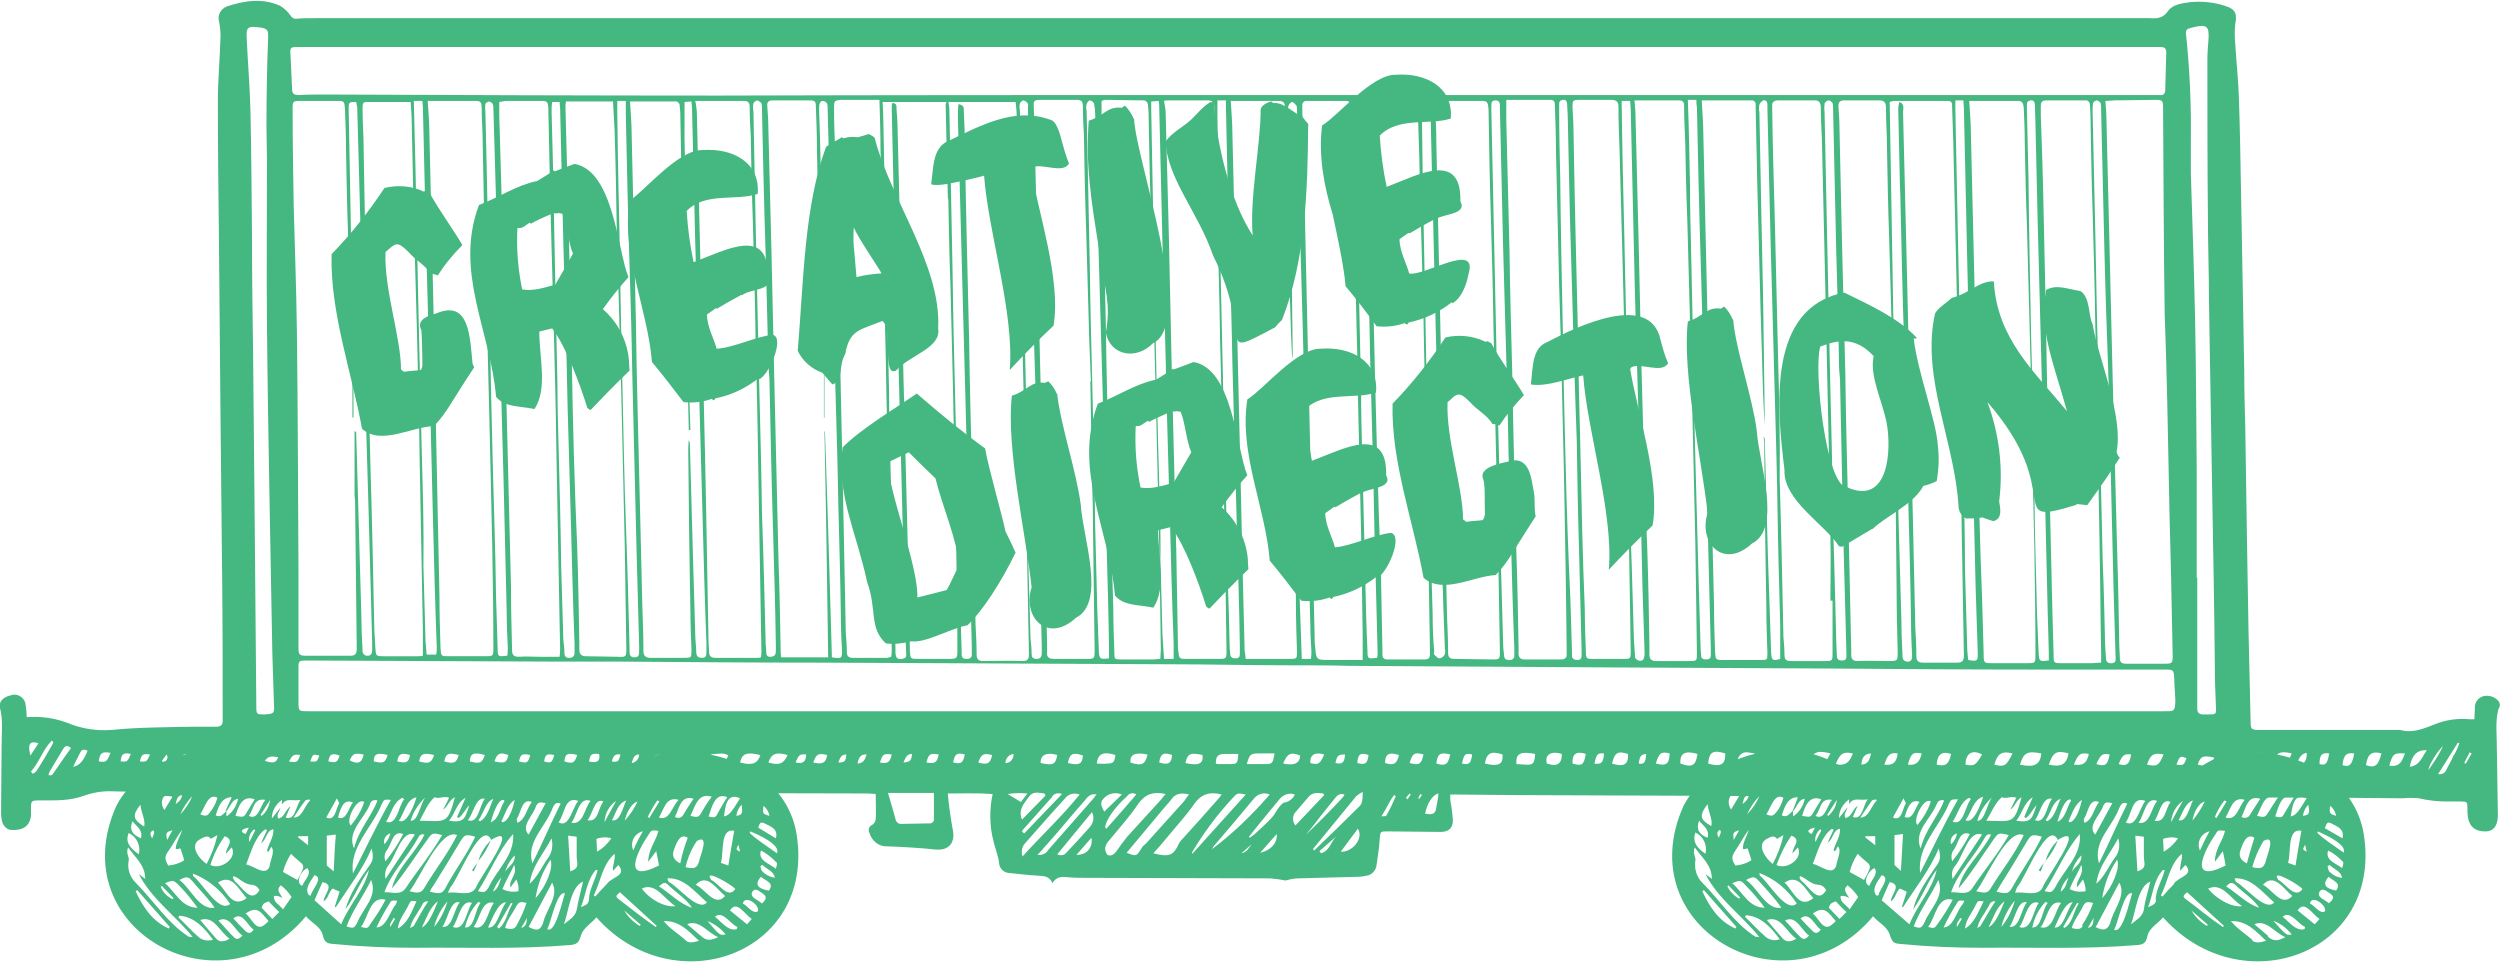
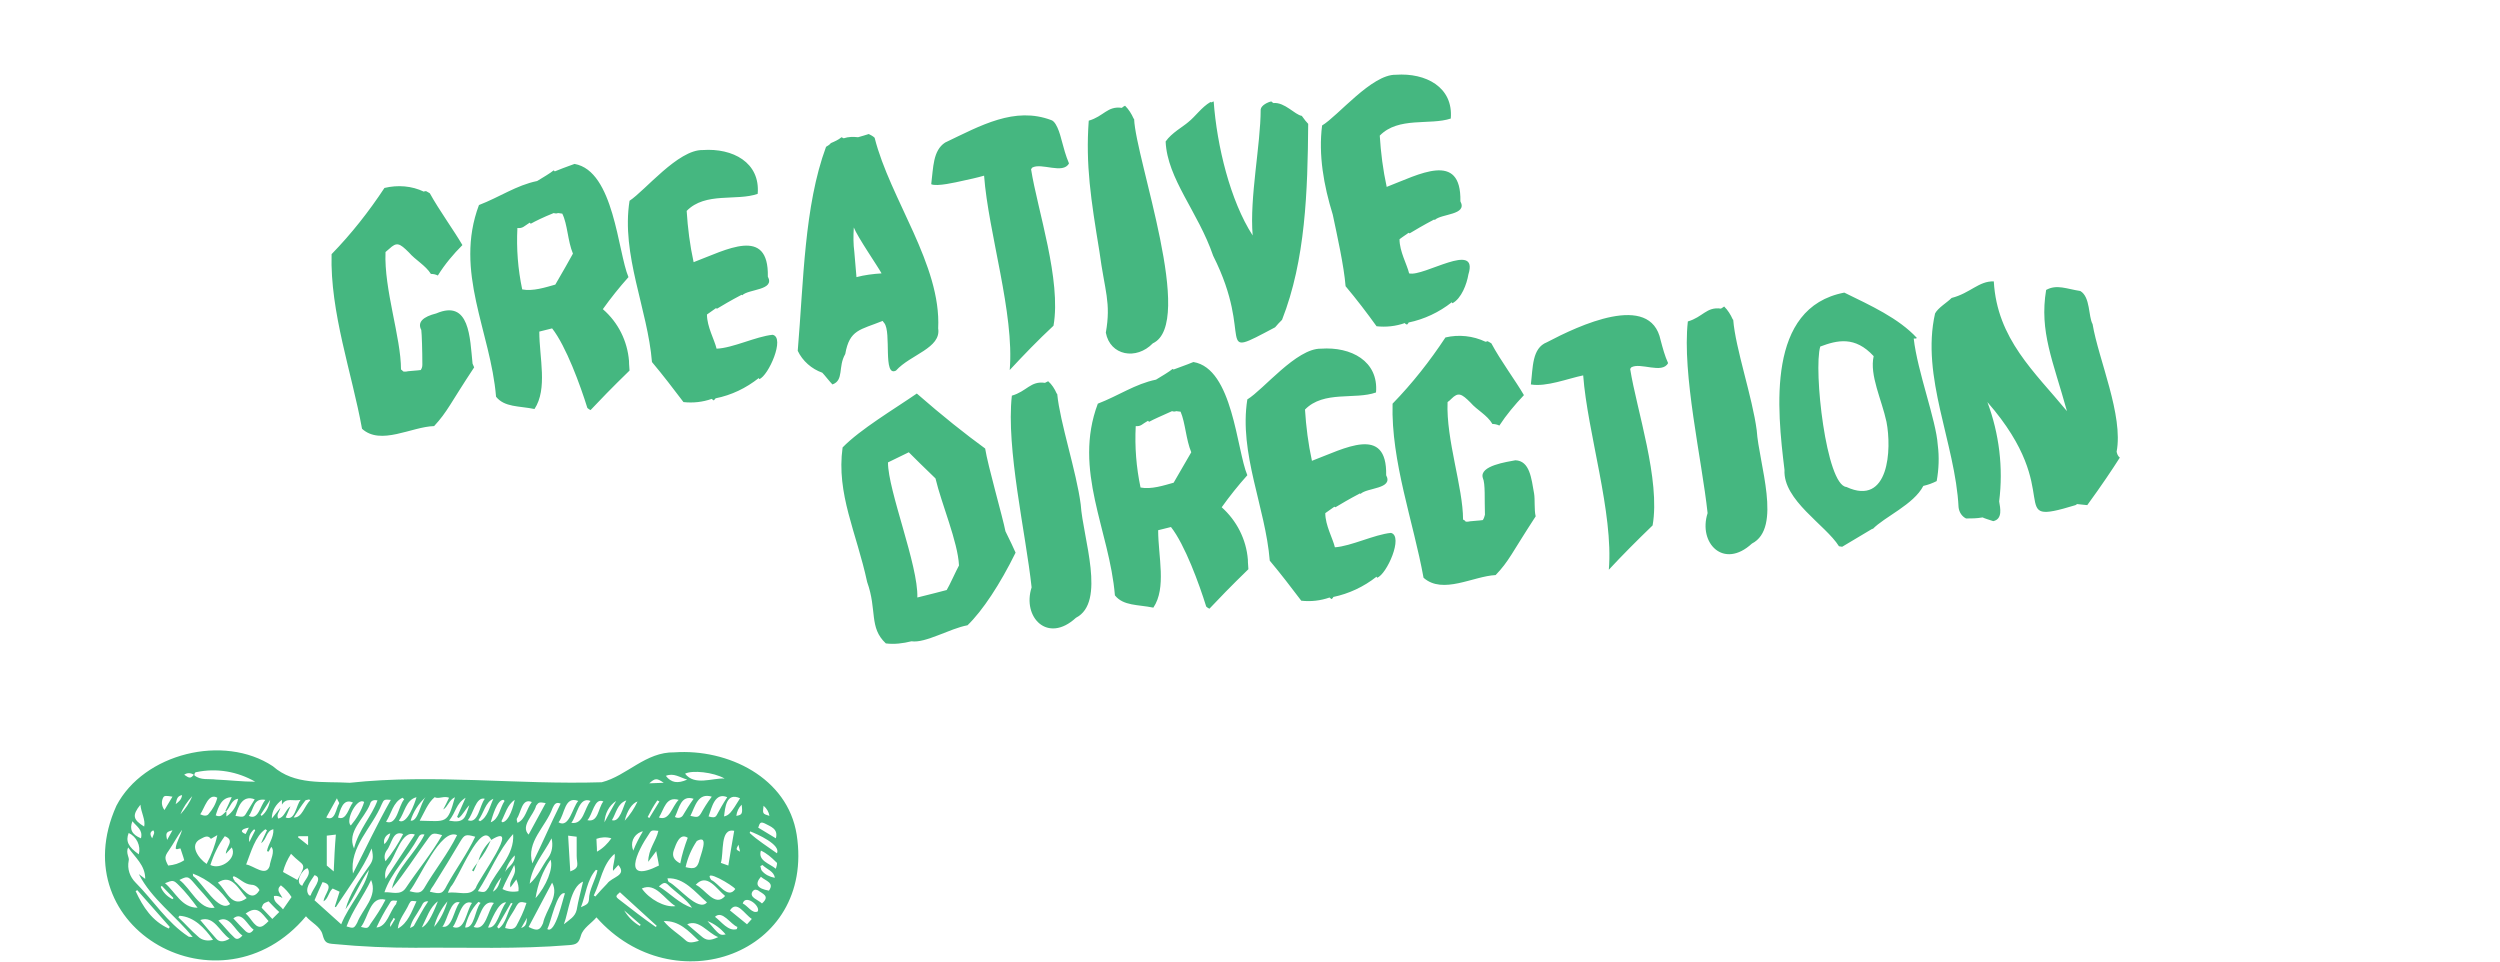
<svg xmlns="http://www.w3.org/2000/svg" version="1.1" id="Layer_1" x="0px" y="0px" viewBox="0 0 468.2 180.1" style="enable-background:new 0 0 468.2 180.1;" xml:space="preserve">
  <style type="text/css">
	.st0{fill:#45B780;}
</style>
  <g id="Layer_2_00000057143878163882845860000001724741326725791136_">
    <g id="Creative_Direction">
      <path class="st0" d="M149.2,156.3c-1.7-10.7-12.9-16.1-22.9-15.4c-5.4-0.1-8.9,4.4-13.6,5.6c-15.8,0.5-31.4-1.6-47.2,0.1    c-5-0.3-10.3,0.5-14.4-3.1c-9.2-6.1-24.2-2.4-29.3,7.4c-10.4,23.1,19.6,39.7,35.5,20.7c1,1.2,2.7,1.9,3.1,3.4s0.7,1.7,2.2,1.8    c5.1,0.5,10.2,0.7,15.2,0.7c9.6-0.1,19.2,0.3,28.8-0.5c1.4-0.1,1.8-0.4,2.2-1.8s2-2.3,2.9-3.4    C126.1,188.1,152.7,178.8,149.2,156.3z M143,150.9c0.6,0.5,1,1.2,1.1,1.9C142.8,152.4,142.8,152.4,143,150.9z M143.2,154.2    c1.1,0.6,2.6,1,2.1,2.8l-3.3-2C142.3,154,142.5,153.9,143.2,154.2L143.2,154.2z M137.9,152.8c0.1-0.8,0.4-1.5,1-2.1    C139.1,152.4,139,152.6,137.9,152.8L137.9,152.8z M138.6,159.5c-0.8-0.4-0.8-0.4-0.3-1.3L138.6,159.5z M138.6,149.5    c-1.7,2.8-2.1,3.2-3,3.4C135.8,151.3,136,148.3,138.6,149.5L138.6,149.5z M122.9,159.4c0.2,1.1,0.4,1.9,0.5,2.7    c-7,3.5-4.2-2.5-1.8-6c0.4-0.7,0.6-0.6,1.7-0.5c-0.4,1.9-1.9,3.4-1.9,5.8L122.9,159.4z M123.4,153.1c1-1.6,1.3-4,3.7-3.3    C125.8,151.1,125.4,153.8,123.4,153.1L123.4,153.1z M130.5,157.5c2.5-1.4,0.6,2.8,0.4,3.9c-0.4,1.2-0.9,1.4-2.5,1    C128.8,160.6,129.5,159,130.5,157.5L130.5,157.5z M127.4,161.7c-1.2-0.6-1.6-1.4-1.2-2.5s1.1-3.3,2.6-2.3    C128.2,158.5,127.7,160.1,127.4,161.7L127.4,161.7z M131.3,152.3c-0.5,0.8-0.7,0.8-2,0.5c0.9-1.8,1.4-4.4,4-3.6    C132.4,150.4,131.8,151.4,131.3,152.3L131.3,152.3z M127.9,152.7c-0.3,0.5-1,0.6-1.5,0.3l0,0c0.8-1.6,1.1-4.2,3.5-3.4    C129.1,150.7,128.5,151.7,127.9,152.7L127.9,152.7z M125,165.6c1.5,1.5,3.5,2.7,4.6,4.4c-2.3-0.7-4.1-2.7-6.2-4    C124.2,165.3,124.5,165.2,125,165.6z M125.3,165.2c-0.2-0.1-0.2-0.4-0.3-0.7c3.1-0.2,5.2,2.6,7.4,4.5    C130.8,170.9,127,166,125.3,165.2L125.3,165.2z M130.3,165.7c2.1-2.3,3.9,0.8,5.5,2.1C133.9,170,132.1,166.5,130.3,165.7    L130.3,165.7z M133.2,164.8c-1.7-2.4,4.2,1.1,4.5,1.7C136.3,168.5,134.6,165.4,133.2,164.8L133.2,164.8z M135,161.6    c0.6-1.8-0.2-6.6,2.5-6c-0.4,2.1-0.7,4.2-1.1,6.5L135,161.6z M134.2,152.7c-0.3,0.5-0.8,0.4-1.5,0.2c0.6-1.7,1.2-4.6,3.5-3.6    C135.4,150.5,134.8,151.6,134.2,152.7L134.2,152.7z M135.7,145.8c-2.4-0.1-5.6,1.4-7.4-0.9C129.6,144.2,133.6,144.6,135.7,145.8    L135.7,145.8z M128.7,146c-1.8,0.8-3,0.6-4-0.7C126.2,144.7,127.3,145.6,128.7,146L128.7,146z M124.3,146.6l-2.7,0.1    C122.7,145.7,123,145.7,124.3,146.6L124.3,146.6z M123.1,149.9l0.4,0.2l-1.9,3.1l-0.3-0.2C121.8,152,122.4,150.9,123.1,149.9    L123.1,149.9z M118.6,159.3c-0.6-1.4,0-2.9,1.4-3.5c0.1,0,0.2-0.1,0.4-0.1C119.7,156.9,119.1,158,118.6,159.3L118.6,159.3z     M119.4,150.1c-0.6,1.3-1.4,2.5-2.4,3.6C117.4,151.9,118.4,150.4,119.4,150.1L119.4,150.1z M117.3,149.9c-0.6,1.1-1.2,4.2-2.7,3.7    C115.4,152.3,115.6,150.5,117.3,149.9L117.3,149.9z M115.4,150c-0.8,1.4-1.4,2.5-2.2,4C113.3,152.4,114,150.9,115.4,150L115.4,150    z M114.5,157c-0.7,1-1.6,1.9-2.7,2.5c0-1-0.1-1.7-0.1-2.4C112.5,156.8,113.5,156.7,114.5,157L114.5,157z M113,150.1    c-1,1.2-0.9,4-3,3.5C111,152.6,111.3,149.3,113,150.1z M110.6,150c-1.2,1.4-1.3,4.5-3.6,4.1C108.1,152.7,108.4,149.1,110.6,150    L110.6,150z M108,160.3c0,1.5,0.7,2.2-1.2,2.9c-0.1-2.2-0.3-4.4-0.4-6.7l1.6,0.2C108,158,108,159.2,108,160.3z M108.3,150    c-1.1,1.2-1.7,5.2-3.7,4C105.8,152.5,105.7,149,108.3,150z M103.5,151.3c0.3-0.6,0.6-1.2,1.5-0.8c-1.9,3.8-3.4,7.4-5.3,11.2    C98.5,157.6,102.2,154.9,103.5,151.3L103.5,151.3z M102.7,160.6c-1.2,1.6-1.9,3.5-3.5,4.9c0.4-3.3,2.6-5.6,4.1-8.5    C103.6,158.3,103.4,159.6,102.7,160.6L102.7,160.6z M100.3,168.2c0.4-2.6,1.3-5,2.8-7.2C103.7,162.5,102.3,166,100.3,168.2    L100.3,168.2z M102.2,150.4l-3.2,5.9c-1.6-1.6,1-3.7,1.4-5.4C100.9,150.2,101,150.2,102.2,150.4L102.2,150.4z M96.8,153.3    c0.8-1.1,0.9-3.9,2.8-3.1c-1,1.3-1.2,3.3-2.7,3.9C96.9,153.9,96.7,153.6,96.8,153.3L96.8,153.3z M95.6,166.2l1.1-1.5    c0.3,0.7,0.5,1.4,0.4,2.2c-1,0.2-2.1,0.1-3-0.4c0.6-1.5,1.4-2.8,2.2-4.5C97,163.9,95.2,164.7,95.6,166.2L95.6,166.2z M91.5,166.2    c-0.6,0.9-0.7,1-2,0.7c2.3-3.5,3.8-7.6,6.6-10.7C96.4,160.2,93,162.9,91.5,166.2L91.5,166.2z M93.9,164.3c-0.4,1-0.5,2.1-1.6,2.7    C92.7,166,93.2,165.1,93.9,164.3L93.9,164.3z M81.2,165.8c1.7-2.7,3.4-5.5,5-8.2c0.8-1.3,1-1.4,2.8-0.9c-1.5,3.2-3.6,6-5.3,9.1    c-0.8,1.6-1.1,1.7-3.2,1.2C80.7,166.5,80.9,166.2,81.2,165.8z M79.4,166.4c-0.6,0.9-1.2,0.9-2.7,0.5c1.9-2.3,5.8-11.9,8.9-10.5    C83.9,159.9,81.3,163.1,79.4,166.4L79.4,166.4z M84.4,166.1c1.4-1.4,5.7-12.8,7.6-8.8c5.8-3.6-2.5,7.5-2.9,9    c-1.1,1.7-3.3,0.6-5.2,0.9C84,166.8,84.2,166.5,84.4,166.1L84.4,166.1z M96.4,160.2c0.1,1.6-1.3,2.1-1.8,3.1    C94.9,162.2,95.5,161.1,96.4,160.2L96.4,160.2z M96.4,149.8c-0.2,1-1,4-2.3,4.2l-0.2-0.2C94.6,152.5,95,150.7,96.4,149.8    L96.4,149.8z M94.3,149.8l0.2,0.2c-0.9,1.3-1,3.4-2.6,4C92.2,153,93.1,149.7,94.3,149.8L94.3,149.8z M92.4,149.6    c-0.7,1.5-1.1,3.5-2.5,4.2l-0.3-0.2C90.6,152.3,90.9,150.2,92.4,149.6L92.4,149.6z M90.8,149.6c-1,1.2-1.2,4.8-3.2,4    C88.6,152.6,89.1,149.1,90.8,149.6L90.8,149.6z M87.2,149.4l-1.6,3.6l0.3,0.2c0.8-0.6,1.2-1.6,2-2.4c-0.8,2.4-0.9,3.4-3.8,2.9    C85.4,152.1,85.4,150.5,87.2,149.4L87.2,149.4z M81.4,149.3c0.8,0.4,1.7-0.3,2.7,0.1c-0.4,0.8-0.7,1.5-1.1,2.2    c0.9-0.5,1-1.7,2.2-2.3c-1.4,5.1-1.6,4.5-6.6,4.4C79.5,152.1,80.1,150.4,81.4,149.3L81.4,149.3z M79.7,149.3    c-1,1.2-1.4,4.6-2.8,4.4C77.4,152,78.4,150.5,79.7,149.3L79.7,149.3z M72.4,159.3c1-1.2,1.1-3.9,3.1-3.1c-0.9,1.8-2,3.5-3.3,5.1    C71.9,160.6,72,159.9,72.4,159.3L72.4,159.3z M72,158.1c-0.3-0.8,0.2-1.7,1-2c0,0,0,0,0.1,0C72.9,156.9,72.5,157.6,72,158.1    L72,158.1z M72.7,162.1c1.4-1.6,2.5-6.8,5-5.8l-5.5,8.3C72,163.7,72.2,162.8,72.7,162.1L72.7,162.1z M78,149.3    c-0.3,1.1-1.8,5.3-3.3,4.4C75.8,152.2,76,149.8,78,149.3L78,149.3z M75.4,149.4l0.3,0.3c-1.1,1.2-1.3,5-3.4,4.2    C73.3,152.4,73.6,150.2,75.4,149.4L75.4,149.4z M73.2,149.8c-2.6,4.6-4.6,8.9-7.1,13.8c-0.7-5,3.6-8.6,5.4-13    C71.9,149.7,72,149.7,73.2,149.8L73.2,149.8z M70.7,149.9c-1.1,3-3.5,5.4-4.4,9c-1.4-3.2,1.9-5.5,3-8.3    C69.4,150.1,69.8,149.7,70.7,149.9L70.7,149.9z M68.2,150.2c-0.5,1.6-1.4,3.1-2.5,4.4C64.6,153.7,66.9,149.2,68.2,150.2    L68.2,150.2z M66.1,150.3c-0.8,0.9-1.2,3.5-2.8,2.8C63.7,151.8,64.2,149.4,66.1,150.3L66.1,150.3z M63.1,149.5    c0.2,0.6,0.5,0.8,0.4,1c-0.6,0.9-0.7,3.4-2.4,2.6L63.1,149.5z M62.9,156.3c-0.2,2.3-0.3,4.5-0.4,6.9l-1.3-1.1v-5.6L62.9,156.3z     M57.2,149.9c0.1-0.1,0.5-0.1,0.7-0.2c0.1,0.1,0.1,0.1,0.2,0.2c-1.1,1-1.5,3.3-3.1,3.2C55.8,151.9,56.4,150.9,57.2,149.9    L57.2,149.9z M57.7,156.6v1.7l-1.9-1.5l0.1-0.2H57.7z M52.8,149.8c0,0.4,0,0.6,0,0.9c0.8-1.4,2.1-0.6,3.5-0.9    c-0.9,1.1-1,4-2.8,3.3l0.9-2.1c-1,0.7-1.1,2.1-2.3,2.3c-0.4-0.8,0.3-1.3,0.4-2l-1.6,2C50.9,151.8,51.7,150.6,52.8,149.8    L52.8,149.8z M50.3,159.5l0.5-0.9c0.8,0.8-0.2,2.5-0.3,3.6c-0.7,2.1-3-0.1-4.4-0.3c0.9-2.3,1.7-5.3,3.6-6.6l0.3,0.2    c-0.3,0.7-0.7,1.4-1.1,2.4c1.1-0.7,0.9-2.3,2.3-2.6c0.1,1.6-1,2.8-1.2,4.1L50.3,159.5z M31.6,159.3c0.9-1.3,1.6-2.7,2.5-3.9    c-0.3,1.2-1.1,2.3-1.2,3.5c0.2,0.3,0.5,0,0.9,0c0.2,0.7,0.5,1.4,0.7,2.2c-0.9,0.6-1.9,0.9-3,1C30.8,160.8,30.8,160.4,31.6,159.3    L31.6,159.3z M32.3,155.5l-1,1.8C31,156,31.1,155.8,32.3,155.5L32.3,155.5z M33.8,152.5c0.5-1.3,1.3-2.4,2.2-3.4    C35.5,150.4,34.7,151.5,33.8,152.5L33.8,152.5z M33.5,165.8c1.3,1.3,2.4,2.7,3.5,4.2c-3,0-4.1-2.9-6.1-4.6    C32.4,164.8,32.5,164.8,33.5,165.8L33.5,165.8z M33.6,164.8c1.4-0.7,1.6-0.7,2.5,0.3c1.3,1.6,2.9,3.1,4.1,4.9    C37.3,170.5,35.7,166.3,33.6,164.8L33.6,164.8z M36.2,164.1c-0.1-0.1,0-0.2-0.1-0.5c2.9,1.1,5.3,3.1,7,5.7    C41,171.1,37.9,165.3,36.2,164.1L36.2,164.1z M46,152.5c-0.4,0.6-0.7,0.5-1.9,0.3c0.5-1.7,1.3-4,3.6-3.1    C47,150.8,46.5,151.7,46,152.5L46,152.5z M46.6,155l-0.6,1.2C44.7,155.7,45.4,155.2,46.6,155L46.6,155z M42.4,152.9    c0-0.4,0-0.7,0-1l0,0c0.7-0.7,1-2.2,2.2-2.3C44.3,151,43.5,152.2,42.4,152.9L42.4,152.9z M43.4,158.7c1.1,2-2,4.3-4,3.3    c0.6-1.9,1.5-3.8,2.7-5.4c2,0.8,0.2,2,0.2,3.3L43.4,158.7z M42.4,151.9c-0.6,0.5-1,1.3-2,0.8c0.5-1.6,1.1-3.4,3-3.4    c-0.5,1.1-0.8,1.8-1.2,2.6L42.4,151.9z M39.1,152.4c-0.3,0.5-1,0.4-1.6,0.1c0.8-1.1,1.5-4.1,3.2-3.1    C40.4,150.6,39.8,151.6,39.1,152.4L39.1,152.4z M37.6,157.1c0.6-0.3,1.3-0.8,1.9,0l1.2-0.7c-0.4,1.9-1.1,3.7-2,5.4    C37.2,160.8,35.3,158.2,37.6,157.1L37.6,157.1z M40.8,165.3c2.6-1.8,3.9,1.3,5.4,2.9C43.4,170.3,42.4,166.7,40.8,165.3L40.8,165.3    z M44,165c-0.2-0.2-0.3-0.4-0.4-0.7c0.1-0.1,0.1-0.2,0.2-0.2c1.1,0.4,1.9,1.5,3.3,1.6c0.6,0,1.2,0.4,1.5,1    c-1.6,2.7-3.3-0.7-4.7-1.7L44,165z M47.6,155.3l0.2,0.2l-1.1,2.2C46.5,156.8,46.8,156,47.6,155.3L47.6,155.3z M49,152.8l-0.2-0.2    l1.8-2.8C50.4,151,49.9,152.1,49,152.8z M49.7,149.8c-1,1.1-1.3,3.9-3.1,3C47.6,151.5,47.4,149.4,49.7,149.8L49.7,149.8z     M36.8,144.6c3.8-0.8,7.7-0.1,11,1.8c-2.4,0-4.9-0.3-7.3-0.4c-1.4-0.2-2.9,0.2-4.1-0.8C36.4,144.9,36.5,144.6,36.8,144.6    L36.8,144.6z M36.3,145.1c-0.6,0.7-0.8,0.7-1.8,0C35,144.7,35.7,144.7,36.3,145.1L36.3,145.1z M34.1,148.9    c-0.1,0.9-0.7,1.3-1.2,1.7C33.1,150,33,149.1,34.1,148.9L34.1,148.9z M30.6,149.3c0.2-0.3,0.5-0.3,1.7-0.1l-1.5,2.5    C30.2,150.9,30.2,150,30.6,149.3L30.6,149.3z M30.3,165.9l2.2,2.3l-0.2,0.2c-1-0.5-1.8-1.3-2.2-2.3L30.3,165.9z M28.7,155.5    c0.4,0.5,0,0.8-0.2,1.5C28,156.2,28.1,155.8,28.7,155.5L28.7,155.5z M26.3,150.7c0.1,1.4,1,2.9,0.7,4.1    C24.9,153.5,24.7,152.7,26.3,150.7L26.3,150.7z M24.8,153.8c0.8,1,2,1.6,1.6,3.2C24.7,156.3,24.2,155.3,24.8,153.8L24.8,153.8z     M24.1,156c1.5,0.7,2.3,2.4,1.9,4C24,158.6,23.5,157.5,24.1,156L24.1,156z M31.6,173.9c-3.1-1.4-4.8-4-6.2-7l0.3-0.2l6.1,6.9    L31.6,173.9z M35.3,175.4c-4-2.6-6.6-6.8-9.9-10.1c-1.1-1.1-1.6-2.6-1.3-4.1c0.2-0.6-0.6-1.4-0.1-2.5c1.3,1.9,3.2,3.3,3.2,5.9    l-1.2-0.9c2.4,4.7,6.9,7.8,10.1,11.8C35.7,175.4,35.4,175.5,35.3,175.4L35.3,175.4z M37.1,175.4c-1.3-1.1-2.4-2.4-3.7-3.6l0.2-0.3    c2.8,0.2,4.7,2.3,6.3,4.5C38.9,176.3,37.8,176.1,37.1,175.4L37.1,175.4z M40.5,175.8c-1-1.1-1.9-2.2-3-3.5    c2.6-0.9,3.6,2.2,5.5,3.5C42,176.4,41.1,176.5,40.5,175.8L40.5,175.8z M43.9,175.6c-1.1-1-1.9-2.1-3-3.2c2.1-1.1,3,1.8,4.5,2.8    C44.8,175.9,44.3,176,43.9,175.6L43.9,175.6z M46,174.4c-0.8-0.8-1.5-1.5-2.3-2.4c1.7-1.4,2.6,1.3,3.8,2.1    C47,174.8,46.6,174.9,46,174.4z M49.4,173.3c-1.5,1.1-2.3-1.4-3.4-2.2c2.2-1.6,2.9-0.2,4.3,1.4C50,172.8,49.7,173.1,49.4,173.3    L49.4,173.3z M51,172.1l-2-2.1c0.3-0.8,0.3-0.8,1.3-1.2c0.6,0.6,1.2,1.3,2,2L51,172.1z M53,170.3c-0.8-1-1.8-1.3-1.7-2.5    c0.6-0.1,1.2,0.1,1.6,0.4c-0.4-0.9-1.3-1.5-0.3-2.4c0.8,0.6,1.5,1.4,2,2.2L53,170.3z M53,163.3c0.3-1.2,0.8-2.3,1.5-3.4    c2.4,2.5,3.1,1.5,1.2,4.9L53,163.3z M56.6,165.9c-1.5-0.6,0-3.1,1-3.3C58.4,163.8,57,164.8,56.6,165.9L56.6,165.9z M57.9,167.7    c-1-1.2,0.3-2.7,1-3.8c1.8,0.5-0.5,2.7-0.7,3.8H57.9z M58.9,168.6c0.5-1.2,1-2.3,1.5-3.4c2.4,0.5,0.3,2.2,0.2,3.6    c0.9-0.5,0.9-1.7,1.7-2.4l1.3,0.6l-0.9,2.8l0.2,0.1c2.3-3.6,5-7,6.7-11c0.4,1.8,0.3,2.3-0.7,3.6c-1.7,2.4-3.4,4.9-4.2,7.8    c1.8-2.4,2.7-5.1,4.4-7.4c-0.8,3.7-3.7,6.5-5.2,10.2L58.9,168.6z M64.9,173.5c1.1-3,3.2-5.7,4.6-8.7c1.3,3.1-1.6,5.4-2.6,8    C66.3,173.9,66.2,173.9,64.9,173.5L64.9,173.5z M67.6,173.6c1.4-1.8,1.7-5.9,4.6-5.1c-0.8,1.6-1.8,3.1-2.8,4.5    C68.9,173.9,68.8,173.9,67.6,173.6L67.6,173.6z M73.1,173.6c-0.2-0.8,0.4-1.1,0.6-1.7l0.3,0.2L73.1,173.6z M74.2,169.3    c-1.2,1.3-1.7,4.3-3.7,4.4c0.7-1.5,1.5-3,2.4-4.4c0.4-0.7,0.4-0.7,1.5-0.6C74.3,168.9,74.2,169.1,74.2,169.3L74.2,169.3z     M72,167.1c1.2-3.6,4.4-6.7,6.3-10.2c0.2-0.4,0.5-0.8,1.2-0.6c-1.7,3.5-5.3,6.4-6.1,10.1c2.4-2.9,4.4-6.1,6.6-9.1    c0.9-1.3,1-1.4,2.8-0.9c-2,3.5-4.6,6.6-6.8,9.9C75,167.8,73.3,167,72,167.1L72,167.1z M74.5,173.9c0.2-1.8,1.4-3,2.1-4.6    c0.4-0.7,0.4-0.6,1.4-0.5C77.1,170.7,76.4,172.9,74.5,173.9L74.5,173.9z M77.5,173.4c-0.1,0.1-0.3,0.2-0.7,0.4    c0.3-1.5,1.2-2.4,1.9-3.7c0.4-0.5,0.4-1.4,1.5-1.3C79.1,170.4,78.3,172,77.5,173.4L77.5,173.4z M79,173.7c0.9-1.8,1.5-3.8,3-4.9    C80.8,171.9,79.9,173.3,79,173.7L79,173.7z M83.8,168.8c-0.5,1.7-1.3,3.4-2.5,4.8C81.7,171.9,82.6,170.2,83.8,168.8L83.8,168.8z     M82.9,173.5c0.9-1.2,1.5-5.1,3.2-4.5c-1.1,1.2-1.4,5.2-3.4,4.5H82.9z M84.8,173.6c1.1-1.4,1.5-5.3,3.6-4.5    C87.3,170.6,87.1,174.5,84.8,173.6L84.8,173.6z M87.1,173.7c0.4-1.8,1.2-3.5,2.5-4.8l0.4,0.2C88.9,170.4,88.9,173.9,87.1,173.7    L87.1,173.7z M88.7,173.6c1.2-1.5,1.5-5.2,3.8-4.5C91.3,170.6,91,174.5,88.7,173.6L88.7,173.6z M91.4,173.7c0.5-1,1.9-4.9,3.4-4.7    C93.6,170.4,93.1,174,91.4,173.7L91.4,173.7z M93.4,173.9l-0.3-0.3l2.6-4.5l0.3,0.1C95,170.8,94.8,172.9,93.4,173.9L93.4,173.9z     M97.6,173.8l1.1-1.9C98.6,173.2,98.4,173.5,97.6,173.8L97.6,173.8z M96.7,173.4c-0.5,0.8-1.3,0.6-2.1,0.4    c0.3-1.5,1.4-2.7,2.1-4.1c0.5-0.8,0.7-0.9,1.9-0.6C98.1,170.7,97.4,172.1,96.7,173.4L96.7,173.4z M99,173.6l4.4-8.3    c1.4,2.5-1.2,5.1-1.7,7.6C101.1,174.3,100.6,174.4,99,173.6L99,173.6z M102.5,174c0.7-1.3,1.8-7.2,3.3-6.7    C105.4,168.4,104,175,102.5,174L102.5,174z M108,170.4c-0.3,1.3-1.3,1.8-2.4,2.7c0.9-2.3,1.2-7,3.6-8    C108.8,166.9,108.3,168.6,108,170.4L108,170.4z M110.3,168.5c-0.1,0.7-0.3,0.9-1.5,1.4c0.9-2.3,1.1-5.1,2.8-7l0.3,0.1    C111.5,164.9,110.3,166.6,110.3,168.5L110.3,168.5z M113.7,165.5c-0.8,0.8-1.5,1.6-2.2,2.4l-0.3-0.2c1.3-2.6,1.6-5.8,3.9-7.8    c0.2,1-0.4,2-0.3,3.2l1-1.1C117.5,164,114.6,164.2,113.7,165.5L113.7,165.5z M119.8,173.4c-1.2-0.7-2.2-1.7-2.9-2.9l3.1,2.7    L119.8,173.4z M122.8,173.6c-2.3-1.6-4.6-3.4-6.8-5.1c-0.8-0.6-0.7-0.7,0.1-1.4l6.9,6.3L122.8,173.6z M120.2,166.4    c2.6-1.2,4.2,2,6.3,3.3C124.5,170,121.6,168.4,120.2,166.4L120.2,166.4z M128.4,176.1c-1.3-1.2-3-2.2-4.1-3.6    c2.9-0.1,4.6,1.8,6.6,3.7C129.8,176.5,129,176.7,128.4,176.1L128.4,176.1z M131.3,175.3l-2.6-2.2c2.2-1,3.8,1.6,5.8,2.4    C133,176.2,132.3,176.2,131.3,175.3L131.3,175.3z M132.5,172.5c1.3,0.5,2.5,1.4,3.4,2.5C134.8,175.2,134.8,175.2,132.5,172.5    L132.5,172.5z M138,174c-1.6,0.5-2.9-1.4-4.1-2.3c1.4-1.3,2.9,1.4,4.2,1.9L138,174z M139.9,173.1l-3.2-2.6c1.3-2,2.7,0.7,4.1,1.6    L139.9,173.1z M141.9,170.7c-1,0.5-1.9-1.1-2.8-1.5C139.6,167.4,142.5,169.7,141.9,170.7L141.9,170.7z M142.7,169.2    c-0.7-0.7-2.4-1.1-1.8-2.2c0.2-0.3,0.5-0.5,0.9-0.3c0,0,0,0,0.1,0C142.8,167.4,144.3,167.8,142.7,169.2L142.7,169.2z M144,166.8    c-2.2-0.4-2.7-1.2-1.5-2.6C143.4,165,145.1,165.3,144,166.8L144,166.8z M142.7,163.1c-0.2-0.2-0.2-0.6-0.3-0.9l0.4-0.2    c0.8,0.8,2.2,1.2,2.3,2.4C144.1,164.2,143.3,163.8,142.7,163.1L142.7,163.1z M145.3,162.7c-1.2-1-3.4-1.5-2.8-3.4    c1.1,0.5,2,1.3,2.8,2.1C145.6,161.6,145.6,161.7,145.3,162.7L145.3,162.7z M145.5,159.8c-1.8-1.3-3.6-2.4-5.1-3.8l0.1-0.3    C141.8,156.2,146.3,158.2,145.5,159.8L145.5,159.8z M91.9,157.3L91.9,157.3L91.9,157.3L91.9,157.3    C91.8,157.4,91.9,157.3,91.9,157.3L91.9,157.3z M91.9,157.4c-0.6,1.4-1.3,2.7-2.3,3.8C90,159.8,90.8,158.5,91.9,157.4L91.9,157.4z     M89.5,161.4l0.1-0.1c0,0.1-0.1,0.2-0.2,0.3L89.5,161.4z M88.4,163c0.3-0.5,0.6-0.9,1-1.4c-0.2,0.5-0.4,1-0.7,1.6L88.4,163z" />
-       <path class="st0" d="M442.7,156.3c-1.7-10.7-12.9-16.1-22.9-15.4c-5.4-0.1-8.9,4.4-13.6,5.6c-15.8,0.5-31.4-1.6-47.2,0.1    c-5-0.3-10.3,0.5-14.4-3.1c-9.2-6.1-24.2-2.4-29.3,7.4c-10.4,23.1,19.6,39.7,35.5,20.7c1,1.2,2.6,1.9,3.1,3.4s0.7,1.7,2.2,1.8    c5.1,0.5,10.2,0.7,15.2,0.7c9.6-0.1,19.2,0.3,28.8-0.5c1.4-0.1,1.8-0.4,2.1-1.8s2-2.3,2.9-3.4    C419.6,188.1,446.2,178.8,442.7,156.3z M436.4,150.9c0.6,0.5,1,1.2,1.1,1.9C436.3,152.4,436.2,152.4,436.4,150.9z M436.6,154.2    c1.1,0.6,2.5,1,2.1,2.8l-3.3-1.9C435.8,154,435.9,153.9,436.6,154.2z M431.3,152.8c0.1-0.8,0.4-1.5,1-2.1    C432.6,152.4,432.5,152.6,431.3,152.8z M432,159.5c-0.8-0.4-0.8-0.4-0.3-1.3L432,159.5z M432,149.5c-1.7,2.8-2.1,3.2-3,3.4    C429.3,151.3,429.5,148.3,432,149.5L432,149.5z M416.3,159.4c0.2,1.1,0.4,1.9,0.5,2.7c-7,3.5-4.2-2.5-1.8-6    c0.4-0.7,0.5-0.6,1.7-0.5c-0.4,1.9-1.9,3.4-1.9,5.8L416.3,159.4z M416.8,153.1c1-1.6,1.3-4,3.6-3.3    C419.2,151.1,418.9,153.8,416.8,153.1L416.8,153.1z M423.9,157.5c2.5-1.4,0.6,2.8,0.4,3.9c-0.4,1.2-0.9,1.4-2.5,1    C422.3,160.6,423,159,423.9,157.5L423.9,157.5z M420.8,161.7c-1.2-0.6-1.6-1.4-1.2-2.5s1.1-3.3,2.6-2.3    C421.7,158.5,421.2,160.1,420.8,161.7L420.8,161.7z M424.7,152.3c-0.5,0.8-0.7,0.8-2,0.5c0.9-1.8,1.4-4.4,4-3.6    C425.9,150.4,425.3,151.4,424.7,152.3L424.7,152.3z M421.3,152.7c-0.3,0.5-1,0.6-1.5,0.3l0,0c0.8-1.6,1.1-4.2,3.5-3.4    C422.6,150.7,421.9,151.7,421.3,152.7L421.3,152.7z M418.5,165.6c1.5,1.5,3.5,2.7,4.6,4.4c-2.3-0.7-4.1-2.7-6.2-4    C417.6,165.3,417.9,165.2,418.5,165.6L418.5,165.6z M418.8,165.2c-0.1-0.1-0.2-0.4-0.3-0.7c3.1-0.2,5.2,2.6,7.4,4.5    C424.3,170.9,420.5,166,418.8,165.2L418.8,165.2z M423.8,165.7c2.1-2.3,3.9,0.8,5.5,2.1C427.3,170,425.5,166.5,423.8,165.7    L423.8,165.7z M426.7,164.8c-1.7-2.4,4.2,1.1,4.5,1.7C429.8,168.5,428,165.4,426.7,164.8L426.7,164.8z M428.5,161.6    c0.6-1.8-0.2-6.6,2.5-6c-0.4,2.1-0.7,4.2-1.1,6.5L428.5,161.6z M427.6,152.7c-0.3,0.5-0.8,0.4-1.5,0.2c0.6-1.7,1.2-4.6,3.5-3.6    C428.9,150.5,428.3,151.6,427.6,152.7L427.6,152.7z M429.1,145.8c-2.4-0.1-5.6,1.4-7.4-0.9c1.3-0.7,5.3-0.3,7.3,0.9H429.1z     M422.1,146.1c-1.8,0.8-3,0.6-4-0.7C419.6,144.7,420.7,145.6,422.1,146.1L422.1,146.1z M417.7,146.6l-2.7,0.1    C416.2,145.7,416.5,145.7,417.7,146.6L417.7,146.6z M416.6,149.9l0.4,0.2l-1.9,3.1l-0.3-0.2C415.2,152,415.8,150.9,416.6,149.9    L416.6,149.9z M412,159.3c-0.6-1.4,0-2.9,1.4-3.5c0.1,0,0.2-0.1,0.4-0.1C413.1,156.9,412.6,158,412,159.3z M412.9,150.1    c-0.6,1.3-1.4,2.5-2.3,3.6C410.9,151.9,411.8,150.4,412.9,150.1L412.9,150.1z M410.7,149.9c-0.6,1.1-1.2,4.2-2.7,3.7    C408.8,152.3,409.1,150.5,410.7,149.9L410.7,149.9z M408.8,150c-0.8,1.4-1.4,2.5-2.2,4C406.7,152.4,407.5,150.9,408.8,150    L408.8,150z M407.9,157c-0.7,1-1.6,1.9-2.7,2.5c0-1-0.1-1.7-0.1-2.4C406,156.8,406.9,156.7,407.9,157L407.9,157z M406.5,150.2    c-1,1.2-0.9,4-3,3.5C404.4,152.6,404.7,149.3,406.5,150.2L406.5,150.2z M404,150c-1.2,1.4-1.3,4.5-3.5,4.1    C401.6,152.7,401.8,149.1,404,150z M401.5,160.3c0,1.5,0.7,2.2-1.2,2.9c-0.1-2.2-0.3-4.4-0.4-6.7l1.6,0.2    C401.5,158,401.5,159.2,401.5,160.3L401.5,160.3z M401.8,150c-1.1,1.2-1.7,5.2-3.7,4C399.3,152.5,399.2,149,401.8,150L401.8,150z     M396.9,151.3c0.3-0.6,0.6-1.2,1.5-0.8c-1.9,3.8-3.4,7.4-5.3,11.2C391.9,157.6,395.6,154.9,396.9,151.3L396.9,151.3z M396.1,160.6    c-1.2,1.6-1.9,3.5-3.5,4.9c0.4-3.3,2.6-5.6,4.1-8.5C397.1,158.2,396.9,159.6,396.1,160.6L396.1,160.6z M393.7,168.2    c0.4-2.6,1.3-5,2.8-7.2C397.1,162.5,395.7,166,393.7,168.2L393.7,168.2z M395.6,150.4l-3.2,5.9c-1.6-1.6,1-3.7,1.5-5.4    C394.3,150.2,394.4,150.2,395.6,150.4L395.6,150.4z M390.3,153.3c0.8-1.1,0.9-3.9,2.8-3.1c-1,1.3-1.2,3.3-2.7,3.9    C390.3,153.9,390.2,153.6,390.3,153.3L390.3,153.3z M389,166.2l1.1-1.5c0.3,0.7,0.5,1.4,0.5,2.2c-1,0.2-2.1,0.1-3-0.4    c0.6-1.5,1.4-2.8,2.2-4.5C390.4,163.9,388.7,164.7,389,166.2z M384.9,166.2c-0.6,0.9-0.7,1-2,0.7c2.3-3.5,3.9-7.6,6.6-10.7    C389.9,160.2,386.5,162.9,384.9,166.2L384.9,166.2z M387.4,164.3c-0.4,1-0.5,2.1-1.5,2.7C386.1,166,386.6,165.1,387.4,164.3    L387.4,164.3z M374.6,165.8c1.7-2.7,3.4-5.5,5-8.2c0.8-1.3,1-1.4,2.8-0.9c-1.5,3.2-3.6,6-5.3,9.1c-0.9,1.6-1.1,1.7-3.2,1.2    C374.2,166.5,374.4,166.2,374.6,165.8L374.6,165.8z M372.8,166.4c-0.5,0.9-1.2,0.9-2.7,0.5c1.9-2.3,5.8-11.9,8.9-10.5    C377.4,159.9,374.8,163.1,372.8,166.4L372.8,166.4z M377.8,166.1c1.4-1.4,5.7-12.8,7.6-8.8c5.8-3.6-2.5,7.5-2.9,9    c-1,1.7-3.3,0.6-5.1,0.9C377.5,166.8,377.6,166.5,377.8,166.1L377.8,166.1z M389.8,160.2c0.1,1.6-1.3,2.1-1.8,3.1    C388.3,162.2,388.9,161.1,389.8,160.2L389.8,160.2z M389.9,149.8c-0.2,1-1,4-2.3,4.2l-0.2-0.2C388,152.5,388.5,150.7,389.9,149.8    L389.9,149.8z M387.7,149.7l0.2,0.2c-0.9,1.3-1,3.4-2.6,4C385.6,153,386.5,149.7,387.7,149.7L387.7,149.7z M385.9,149.6    c-0.7,1.5-1.1,3.5-2.5,4.2l-0.3-0.2C384.1,152.3,384.3,150.2,385.9,149.6L385.9,149.6z M384.3,149.6c-1,1.2-1.2,4.8-3.2,4    C382,152.6,382.5,149.1,384.3,149.6L384.3,149.6z M380.7,149.3l-1.6,3.7l0.3,0.2c0.9-0.6,1.2-1.6,2-2.4c-0.8,2.4-0.9,3.4-3.8,2.9    C378.9,152.1,378.9,150.5,380.7,149.3L380.7,149.3z M374.9,149.3c0.8,0.4,1.7-0.3,2.7,0.1c-0.4,0.8-0.7,1.5-1.1,2.2    c0.9-0.5,1-1.7,2.1-2.3c-1.4,5.1-1.6,4.5-6.6,4.4C373,152.1,373.6,150.4,374.9,149.3L374.9,149.3z M373.1,149.3    c-1,1.2-1.4,4.6-2.8,4.4C370.8,152,371.8,150.5,373.1,149.3L373.1,149.3z M365.8,159.3c1-1.2,1.1-3.9,3.1-3.1    c-0.9,1.8-2,3.5-3.3,5.1C365.4,160.6,365.4,159.9,365.8,159.3L365.8,159.3z M365.4,158.1c-0.3-0.8,0.2-1.7,1-2c0,0,0,0,0.1,0    C366.4,156.8,366,157.6,365.4,158.1L365.4,158.1z M366.2,162.1c1.4-1.6,2.5-6.8,5-5.8l-5.5,8.3    C365.4,163.7,365.6,162.8,366.2,162.1L366.2,162.1z M371.4,149.2c-0.3,1.1-1.8,5.3-3.3,4.4C369.2,152.2,369.5,149.8,371.4,149.2    L371.4,149.2z M368.8,149.4l0.3,0.3c-1.1,1.2-1.3,5-3.4,4.2C366.7,152.4,367.1,150.2,368.8,149.4L368.8,149.4z M366.7,149.7    c-2.6,4.6-4.6,8.9-7.1,13.8c-0.6-5,3.6-8.6,5.4-13C365.4,149.7,365.5,149.7,366.7,149.7L366.7,149.7z M364.1,149.9    c-1.1,3-3.5,5.4-4.4,9c-1.4-3.2,1.9-5.5,3-8.3C362.9,150.1,363.3,149.7,364.1,149.9L364.1,149.9z M361.6,150.1    c-0.5,1.6-1.4,3.1-2.5,4.4C358.1,153.7,360.3,149.2,361.6,150.1L361.6,150.1z M359.5,150.2c-0.8,0.9-1.2,3.5-2.8,2.8    C357.1,151.8,357.7,149.4,359.5,150.2L359.5,150.2z M356.5,149.5c0.2,0.6,0.5,0.8,0.4,1c-0.6,0.9-0.7,3.4-2.4,2.6L356.5,149.5z     M356.4,156.2c-0.1,2.3-0.3,4.5-0.4,6.9l-1.2-1.1v-5.6L356.4,156.2z M350.6,149.9c0.1-0.1,0.5-0.1,0.7-0.2    c0.1,0.1,0.1,0.1,0.2,0.2c-1.1,1-1.5,3.3-3.1,3.2C349.2,151.9,349.9,150.9,350.6,149.9L350.6,149.9z M351.2,156.6v1.7l-1.9-1.5    l0.1-0.2H351.2z M346.3,149.7c0,0.4,0,0.6,0,0.9c0.8-1.4,2.1-0.6,3.5-0.9c-0.9,1.1-1,4-2.8,3.3l0.9-2.1c-1,0.7-1.1,2.1-2.3,2.3    c-0.4-0.8,0.3-1.3,0.4-2l-1.6,2C344.4,151.8,345.1,150.6,346.3,149.7L346.3,149.7z M343.7,159.4l0.5-0.9c0.8,0.8-0.2,2.5-0.3,3.6    c-0.7,2.1-3-0.1-4.4-0.3c0.9-2.3,1.7-5.3,3.6-6.6l0.3,0.2c-0.3,0.7-0.7,1.4-1.1,2.4c1.1-0.7,0.9-2.3,2.3-2.6    c0.1,1.6-1,2.8-1.2,4.1L343.7,159.4z M325,159.3c0.9-1.3,1.6-2.7,2.5-3.9c-0.3,1.2-1.1,2.3-1.1,3.5c0.2,0.3,0.5,0,0.9,0    c0.2,0.7,0.5,1.4,0.7,2.2c-0.9,0.6-1.9,0.9-3,1C324.2,160.8,324.3,160.4,325,159.3z M325.7,155.5l-1,1.8    C324.5,156,324.6,155.8,325.7,155.5L325.7,155.5z M327.2,152.5c0.6-1.3,1.3-2.4,2.3-3.4C329,150.3,328.2,151.5,327.2,152.5    L327.2,152.5z M326.9,165.8c1.3,1.3,2.5,2.7,3.6,4.2c-3,0-4.1-2.9-6.1-4.6C325.9,164.8,326,164.8,326.9,165.8L326.9,165.8z     M327,164.8c1.4-0.7,1.6-0.7,2.5,0.3c1.4,1.6,2.9,3.1,4.1,4.9C330.8,170.5,329.2,166.3,327,164.8L327,164.8z M329.6,164    c-0.1-0.1,0-0.2-0.1-0.5c2.9,1.1,5.3,3.1,7,5.7C334.5,171.1,331.3,165.3,329.6,164L329.6,164z M339.4,152.5    c-0.4,0.6-0.6,0.5-1.9,0.3c0.5-1.7,1.3-4,3.6-3.1C340.4,150.8,339.9,151.7,339.4,152.5L339.4,152.5z M339.9,155l-0.6,1.2    C338.1,155.7,338.8,155.2,339.9,155L339.9,155z M335.8,152.9c0-0.4,0-0.7,0-1l0,0c0.7-0.7,1-2.2,2.2-2.3    C337.7,151,336.9,152.2,335.8,152.9L335.8,152.9z M336.7,158.7c1.1,2-2,4.3-4,3.3c0.7-1.9,1.6-3.8,2.8-5.5c2,0.8,0.2,2,0.2,3.3    L336.7,158.7z M335.7,151.9c-0.6,0.5-1,1.3-2,0.8c0.5-1.6,1.1-3.4,3-3.4C336.3,150.4,336,151.2,335.7,151.9L335.7,151.9z     M332.4,152.4c-0.4,0.5-1,0.4-1.6,0.1c0.8-1.1,1.5-4.1,3.2-3.1C333.7,150.5,333.2,151.6,332.4,152.4L332.4,152.4z M330.9,157.1    c0.6-0.3,1.3-0.8,1.9,0l1.2-0.7c-0.4,1.9-1.1,3.7-2,5.4C330.7,160.8,328.8,158.2,330.9,157.1L330.9,157.1z M334.2,165.3    c2.6-1.8,3.9,1.3,5.4,2.9C336.9,170.4,335.9,166.8,334.2,165.3L334.2,165.3z M337.4,165c-0.2-0.2-0.3-0.4-0.4-0.7    c0.1-0.1,0.1-0.2,0.2-0.2c1.1,0.4,1.9,1.5,3.3,1.6c0.6,0,1.2,0.4,1.5,1C340.5,169.4,338.8,166,337.4,165L337.4,165z M340.9,155.3    l0.2,0.2l-1.1,2.2C339.8,156.8,340.2,155.9,340.9,155.3L340.9,155.3z M342.4,152.8l-0.2-0.2l1.8-2.8    C343.9,151,343.3,152,342.4,152.8L342.4,152.8z M343.1,149.8c-1,1.1-1.3,3.9-3.1,3C341.1,151.5,340.8,149.4,343.1,149.8    L343.1,149.8z M330.2,144.5c3.8-0.8,7.7-0.1,11,1.8c-2.4,0-4.9-0.3-7.3-0.4c-1.4-0.2-2.9,0.2-4.1-0.8    C329.9,144.9,330,144.6,330.2,144.5L330.2,144.5z M329.7,145.1c-0.6,0.7-0.8,0.7-1.8,0C328.4,144.7,329.2,144.7,329.7,145.1    L329.7,145.1z M327.5,148.9c-0.1,0.9-0.7,1.3-1.2,1.7C326.6,150,326.4,149.1,327.5,148.9L327.5,148.9z M324,149.2    c0.2-0.3,0.5-0.3,1.7-0.1l-1.5,2.5C323.7,150.9,323.6,150,324,149.2L324,149.2z M323.7,165.8l2.2,2.3l-0.2,0.2    c-0.9-0.5-1.7-1.3-2.2-2.3L323.7,165.8z M322.1,155.4c0.4,0.5,0,0.8-0.2,1.5C321.5,156.2,321.5,155.8,322.1,155.4L322.1,155.4z     M319.8,150.6c0.1,1.4,1,2.9,0.7,4.1C318.3,153.5,318.2,152.7,319.8,150.6L319.8,150.6z M318.2,153.7c0.8,1,2,1.6,1.6,3.2    C318.2,156.3,317.6,155.3,318.2,153.7L318.2,153.7z M317.5,155.9c1.5,0.7,2.3,2.4,1.9,4C317.5,158.6,317,157.5,317.5,155.9    L317.5,155.9z M325,173.9c-3.1-1.4-4.8-4-6.2-7l0.3-0.2l6.1,6.9L325,173.9z M328.7,175.4c-4-2.6-6.6-6.8-9.9-10.1    c-1.1-1.1-1.5-2.6-1.3-4.1c0.2-0.6-0.6-1.4-0.1-2.5c1.3,1.9,3.2,3.3,3.2,5.9l-1.2-0.9c2.4,4.7,6.9,7.8,10.1,11.8    C329.1,175.4,328.8,175.5,328.7,175.4L328.7,175.4z M330.5,175.3c-1.3-1.1-2.4-2.4-3.7-3.6l0.2-0.3c2.8,0.2,4.7,2.3,6.3,4.5    C332.3,176.3,331.2,176,330.5,175.3L330.5,175.3z M333.9,175.8c-1-1.1-1.9-2.2-3-3.5c2.6-0.9,3.6,2.2,5.5,3.5    C335.4,176.4,334.6,176.5,333.9,175.8L333.9,175.8z M337.3,175.6c-1.1-1-1.9-2.1-3-3.2c2.1-1.1,3,1.8,4.5,2.8    C338.2,175.9,337.8,176,337.3,175.6L337.3,175.6z M339.5,174.4c-0.8-0.8-1.5-1.5-2.3-2.4c1.7-1.4,2.6,1.3,3.8,2.1    C340.5,174.8,340,174.9,339.5,174.4L339.5,174.4z M342.9,173.3c-1.5,1.1-2.3-1.4-3.4-2.2c2.2-1.6,2.9-0.2,4.3,1.4    C343.5,172.8,343.2,173.1,342.9,173.3L342.9,173.3z M344.5,172.1l-2-2.1c0.3-0.8,0.3-0.8,1.3-1.2c0.6,0.6,1.2,1.3,2,2L344.5,172.1    z M346.4,170.3c-0.8-1-1.8-1.3-1.7-2.5c0.6-0.1,1.2,0.1,1.6,0.4c-0.4-0.9-1.3-1.5-0.3-2.4c0.8,0.6,1.5,1.4,2,2.2L346.4,170.3z     M346.4,163.3c0.3-1.2,0.8-2.3,1.5-3.4c2.4,2.5,3.1,1.5,1.2,4.9L346.4,163.3z M350.1,165.9c-1.5-0.6,0-3.1,1-3.3    C351.8,163.8,350.4,164.8,350.1,165.9L350.1,165.9z M351.4,167.7c-1-1.2,0.3-2.7,1-3.8c1.8,0.5-0.5,2.7-0.6,3.8H351.4z     M352.4,168.6c0.5-1.2,1-2.3,1.5-3.4c2.4,0.5,0.3,2.2,0.2,3.6c0.9-0.5,0.9-1.7,1.7-2.4l1.3,0.6l-0.9,2.8l0.2,0.1    c2.3-3.6,5-7,6.7-11c0.4,1.8,0.3,2.3-0.7,3.6c-1.6,2.4-3.4,4.9-4.1,7.8c1.8-2.4,2.6-5.1,4.4-7.4c-0.8,3.7-3.6,6.5-5.1,10.2    L352.4,168.6z M358.4,173.5c1.1-3,3.2-5.7,4.6-8.7c1.3,3.1-1.6,5.4-2.6,8C359.8,173.9,359.6,173.9,358.4,173.5L358.4,173.5z     M361.1,173.6c1.4-1.8,1.7-5.9,4.6-5.1c-0.8,1.6-1.8,3.1-2.8,4.5C362.3,173.9,362.2,173.9,361.1,173.6L361.1,173.6z M366.5,173.6    c-0.2-0.8,0.4-1.1,0.6-1.7l0.3,0.2L366.5,173.6z M367.6,169.3c-1.2,1.3-1.7,4.3-3.6,4.4c0.7-1.5,1.5-3,2.4-4.4    c0.4-0.7,0.4-0.7,1.5-0.6C367.8,168.9,367.7,169.1,367.6,169.3L367.6,169.3z M365.4,167.1c1.2-3.6,4.4-6.7,6.3-10.2    c0.2-0.4,0.5-0.8,1.2-0.6c-1.7,3.5-5.4,6.4-6.1,10.1c2.4-2.9,4.4-6.1,6.5-9.1c0.9-1.3,1-1.4,2.9-0.9c-2,3.5-4.6,6.6-6.8,9.9    C368.5,167.8,366.8,167,365.4,167.1L365.4,167.1z M368,173.9c0.2-1.8,1.4-3,2.1-4.6c0.4-0.7,0.4-0.6,1.4-0.5    C370.5,170.7,369.8,172.9,368,173.9L368,173.9z M371,173.4c-0.1,0.1-0.4,0.2-0.7,0.4c0.3-1.5,1.2-2.4,1.9-3.7    c0.4-0.5,0.4-1.4,1.5-1.3c-1.1,1.6-1.9,3.2-2.8,4.6H371z M372.4,173.7c0.9-1.8,1.5-3.8,3-4.9c-1.2,3.1-2.1,4.5-3.1,4.9H372.4z     M377.3,168.8c-0.5,1.7-1.3,3.4-2.5,4.8c0.4-1.7,1.3-3.4,2.4-4.8H377.3z M376.4,173.5c0.9-1.2,1.5-5.1,3.2-4.5    c-1.1,1.2-1.4,5.2-3.4,4.5H376.4z M378.2,173.6c1.1-1.4,1.5-5.3,3.6-4.5c-1.1,1.5-1.3,5.4-3.7,4.5H378.2z M380.6,173.7    c0.4-1.8,1.2-3.5,2.5-4.8l0.4,0.2c-1.1,1.3-1.1,4.8-3,4.6H380.6z M382.2,173.6c1.2-1.5,1.5-5.2,3.8-4.5c-1.2,1.5-1.5,5.4-4,4.5    H382.2z M384.8,173.7c0.5-1,1.9-4.9,3.4-4.7c-1.2,1.4-1.7,5-3.5,4.7H384.8z M386.8,173.9l-0.4-0.3l2.6-4.5l0.3,0.1    c-1,1.5-1.1,3.7-2.7,4.6L386.8,173.9z M391,173.8l1.1-1.9c-0.1,1.3-0.2,1.7-1.2,1.9H391z M390.1,173.4c-0.5,0.8-1.3,0.6-2.1,0.4    c0.4-1.5,1.5-2.7,2.1-4.1c0.5-0.8,0.7-0.9,1.9-0.6c-0.5,1.5-1.2,2.9-2.1,4.2L390.1,173.4z M392.5,173.6l4.4-8.3    c1.4,2.5-1.2,5.1-1.7,7.6c-0.6,1.3-1.2,1.5-2.8,0.7H392.5z M396,174c0.7-1.3,1.8-7.2,3.3-6.7c-0.4,1.2-1.8,7.8-3.4,6.8L396,174z     M401.5,170.4c-0.3,1.3-1.3,1.8-2.4,2.7c0.9-2.3,1.2-7,3.6-8C402.3,167,401.7,168.6,401.5,170.4L401.5,170.4z M403.8,168.5    c-0.1,0.7-0.3,0.9-1.5,1.4c0.9-2.3,1-5.1,2.8-7l0.3,0.1c-0.5,1.9-1.6,3.5-1.7,5.5H403.8z M407.2,165.5c-0.8,0.8-1.5,1.6-2.2,2.4    l-0.3-0.2c1.3-2.6,1.6-5.8,3.9-7.8c0.2,1-0.4,2-0.3,3.2c0.4-0.5,0.7-0.8,1-1.1c1.7,1.9-1.3,2.2-2.2,3.5L407.2,165.5z M413.3,173.4    c-1.2-0.7-2.2-1.7-2.9-2.9l3.1,2.7L413.3,173.4z M416.3,173.6c-2.4-1.6-4.5-3.4-6.8-5.1c-0.8-0.6-0.7-0.7,0.1-1.4l6.9,6.3    L416.3,173.6z M413.6,166.4c2.6-1.2,4.2,2,6.3,3.3c-1.9,0.3-4.8-1.3-6.4-3.3H413.6z M421.9,176.1c-1.3-1.2-3-2.2-4.1-3.6    c2.9-0.1,4.6,1.8,6.6,3.7c-1.2,0.3-1.9,0.5-2.7-0.1L421.9,176.1z M424.8,175.3l-2.6-2.2c2.2-1,3.8,1.6,5.8,2.4    c-1.5,0.8-2.2,0.8-3.3-0.1L424.8,175.3z M425.9,172.5c1.3,0.5,2.4,1.4,3.3,2.5c-1,0.2-1,0.2-3.4-2.5H425.9z M431.6,174    c-1.6,0.5-2.9-1.4-4.1-2.3c1.4-1.3,2.9,1.4,4.2,1.9L431.6,174z M433.5,173.1l-3.2-2.6c1.3-2,2.7,0.7,4.1,1.6L433.5,173.1z     M435.4,170.7c-1,0.5-1.9-1.1-2.8-1.5C433,167.4,435.9,169.7,435.4,170.7L435.4,170.7z M436.2,169.2c-0.7-0.7-2.4-1.1-1.8-2.2    c0.2-0.3,0.5-0.5,0.9-0.3c0,0,0,0,0.1,0c1,0.7,2.4,1.1,0.8,2.4V169.2z M437.6,166.8c-2.2-0.4-2.7-1.2-1.5-2.6    c0.8,0.8,2.5,1.1,1.4,2.6H437.6z M436.2,163.1c-0.2-0.2-0.2-0.6-0.3-0.9l0.4-0.2c0.8,0.8,2.2,1.2,2.3,2.4c-1-0.1-1.8-0.6-2.5-1.3    H436.2z M438.8,162.7c-1.2-1-3.4-1.5-2.8-3.4c1.1,0.5,2,1.3,2.8,2.1c0.1,0.2,0.1,0.3-0.2,1.3L438.8,162.7z M439.1,159.8    c-1.8-1.3-3.6-2.4-5.1-3.8l0.1-0.3c1.1,0.5,5.6,2.5,4.8,4L439.1,159.8z M385.4,157.3L385.4,157.3L385.4,157.3    C385.4,157.4,385.4,157.4,385.4,157.3c-0.1,0.1-0.1,0-0.1,0H385.4z M385.4,157.4c-0.6,1.4-1.3,2.7-2.3,3.8    C383.5,159.8,384.3,158.4,385.4,157.4L385.4,157.4z M383,161.4l0.1-0.1c0,0.1-0.1,0.2-0.2,0.3L383,161.4z M381.8,163    c0.3-0.5,0.6-0.9,1-1.4c-0.2,0.5-0.4,1-0.6,1.6L381.8,163z" />
-       <path class="st0" d="M468,131.4c-0.7-0.9-1.9-1.3-3-1c-0.9,0.3-1.6,1.2-1.5,2.2c0,0.7-0.1,1.3-0.1,2.1c-0.4,0-0.7,0-0.9,0    c-2.2-0.2-4.4,0.1-6.4,0.9c-2.1,0.8-4.2,1.8-6.6,1.1c-0.3,0-0.6,0-1,0h-25.6c-1.2,0-1.4-0.2-1.4-1.4c-0.1-5.8-0.3-11.5-0.4-17.3    s-0.2-11.8-0.3-17.7c-0.1-6.7-0.2-13.3-0.3-20c-0.1-3.7-0.2-7.3-0.2-11c-0.2-11.1-0.4-22.1-0.6-33.2c-0.1-5.9-0.2-11.9-0.4-17.8    c-0.1-3.4-0.5-6.9-0.7-10.3c-0.1-1.1-0.1-2.2,0-3.4c0.4-2,0.1-2.9-1.9-3.5c-2.1-0.7-4.3-0.9-6.5-0.7c-1.5,0.2-3.3,0.4-4.2,1.7    s-2,1.4-3.4,1.3c-0.6,0-1.2,0-1.8,0h-41.7h-300c-1.2,0-2.4,0-3.5,0.1c-0.5,0.1-1-0.2-1.2-0.6c-0.5-0.7-1.1-1.3-1.9-1.8    c-3.3-1.5-6.7-1-10,0.1c-1.1,0.4-1.8,1.6-1.5,2.7c0.2,0.9,0.3,1.9,0.3,2.8c-0.1,4.1-0.5,8.2-0.5,12.2c0,8.6,0.1,17.1,0.2,25.7    c0.1,11.3,0.2,22.7,0.3,34c0.1,9.8,0.2,19.6,0.3,29.4c0.1,8.8,0.1,17.5,0.1,26.3c0,0.2,0,0.5,0,0.7c0,0.8-0.4,1.1-1.2,1.1    c-1.5,0-3,0-4.5,0c-5,0.1-10.1,0.1-15.1,0.6c-2.8,0.2-5.6-0.2-8.2-1.3c-1.6-0.6-3.3-1-5-1.1c-0.8-0.1-1.7,0-2.7,0    c0-0.7-0.1-1.5-0.2-2.3c-0.1-1.1-1.1-2-2.3-1.9c-0.1,0-0.2,0-0.4,0.1c-1.5,0.3-2.4,1.2-2.1,2.4c0.6,2.3,0.3,4.6,0.3,6.9    c0,4.3-0.1,8.5-0.1,12.8c0,0.6,0.1,1.3,0.3,1.9c0.3,0.6,0.7,1,1.3,1.2c1.8,0.2,3.7-0.2,4-2.6c0-0.4,0-0.8,0-1.2    c0-1.7,0-1.7,1.8-1.7c2.8,0,5.5,0.1,8.2-0.9c1.7-0.6,3.5-0.9,5.4-0.8c3.7,0.1,7.5,0.1,11.2,0.1c16,0,32.1,0.1,48.1,0.1    c27.3,0.1,54.7,0.1,82,0.2c0.6,0,1.1,0.1,1.5,0.1c0,1.7,0.1,3.3,0,4.8c-0.1,0.4-0.3,0.8-0.7,1c-0.6,0.3-0.8,1-0.4,1.6    c0,0,0,0,0,0.1c0.5,1.4,1.8,2.4,3.3,2.3c3,0.1,6.1,0.3,9.1,0.6c2.5,0.2,3.7-1.4,3.1-3.9c-0.4-2.2-0.7-4.4-0.9-6.6    c2.9,0,5.6-0.1,8.4,0.1c-0.6,2.8-0.6,5.8,0.1,8.6c0.3,1.4,0.9,2.8,1.1,4.2c0,1.1,0.9,2,2,2c1.8,0.2,3.6,0.4,5.4,0.5    c1,0.1,2,0,2.6,1.4c0.8-1.4,2-1.2,3.1-1.1s2.1,0.1,3.1,0.1c11.5,0,23.1,0.1,34.6,0.1c1,0.1,1.9,0.2,2.9,0.4    c0.7-0.2,1.5-0.4,2.3-0.4c3.8-0.1,7.5-0.2,11.3-0.3c0.5,0,1-0.1,1.5-0.2c1-0.1,1.8-1,1.9-2c0.2-1.6,0.5-3.2,0.6-4.9    c0.1-1.4,0.1-1.4,1.5-1.4c3.3,0,6.6,0.1,9.9,0.1c1.5,0,2.3-0.7,2.3-2.2c-0.1-1.1-0.2-2.2-0.4-3.2c-0.1-0.5-0.1-0.9-0.1-1.6    c0.7,0,1.2,0,1.8,0c3.4,0,6.8,0.1,10.2,0.1c34.8,0.1,69.7,0.3,104.5,0.4c16.6,0.1,33.2,0,49.9,0.1c4,0,8,0.1,12,0.1    c1-0.1,2-0.1,3,0c1.7,0.4,3.5,0.6,5.2,0.6c0.9,0,1.8,0,2.7,0c1.1,0,1.2,0.1,1.2,1.2c0,0.6,0,1.2,0.1,1.8c0.3,1.8,1.5,2.7,3.5,2.6    c1.3-0.1,2-1,2.1-2.8c0-0.2,0-0.4,0-0.5c-0.1-4.3-0.1-8.5-0.2-12.8c0-2.2-0.3-4.5,0.3-6.8C468.3,132.2,468.2,131.7,468,131.4z     M7.2,139.2l-1.5,2.3C5.2,139.6,5.4,138.6,7.2,139.2z M6.9,144.3c-0.2,0.3-0.5,0.5-0.8,0.6l-0.3-0.4c1.6-1.8,2.2-4.1,3.9-5.8    L10,139c-0.1,0.3-0.3,0.6-0.4,0.8C8.7,141.4,7.8,142.9,6.9,144.3z M9.8,145.1c-0.1,0.1-0.4,0.1-0.7,0.1c0-0.3,0.1-0.5,0.2-0.7    c0.8-1.4,1.7-2.8,2.5-4.2c0.3-0.5,0.7-0.9,1.5-0.2C12.1,141.7,11,143.4,9.8,145.1z M13.7,143.6c0.5-1,0.9-1.9,1.4-2.8    c0.3-0.5,0.8-0.5,1.3-0.2C15.7,142.4,14.9,143.4,13.7,143.6L13.7,143.6z M18.5,142.6c0.2-1.6,0.6-1.9,2.2-1.6    C20,142.7,19.9,142.8,18.5,142.6L18.5,142.6z M22.6,142.6c0.1-1.4,0.5-1.7,1.9-1.4C23.9,142.7,23.8,142.7,22.6,142.6L22.6,142.6z     M26.2,142.6c0.3-1.3,0.5-1.5,1.9-1.3C27.5,142.7,27.4,142.7,26.2,142.6L26.2,142.6z M30.6,142.7l-0.3-0.2l0.9-1.2    c0.3,0.4,0.2,1-0.3,1.3C30.8,142.6,30.7,142.6,30.6,142.7L30.6,142.7z M33.7,142.6c0.4-1.4,0.6-1.5,1.9-1.2    C35.2,142.2,34.8,142.9,33.7,142.6L33.7,142.6z M37.7,142.6c0.5-1.4,0.7-1.5,2.2-1.2C39.7,142.7,39.3,142.9,37.7,142.6L37.7,142.6    z M42.3,142.8l-0.3-0.3c0.2-0.3,0.3-0.8,0.5-0.9c0.4,0,0.9,0,1.3,0.1l0.1,0.6L42.3,142.8z M46.6,142.8c-0.1-0.1-0.2-0.3-0.2-0.4    l1.1-0.6l0.2,0.4L46.6,142.8z M48,132.3v-0.1c-0.1-11.5-0.2-23-0.3-34.6l-0.3-31.4c-0.1-7.1-0.2-14.2-0.2-21.4    c-0.1-8-0.1-16.1-0.3-24.1c-0.1-4.5-0.5-9-0.7-13.6c-0.1-2,0.2-2.2,2.1-2s2,0.5,1.9,2.3c-0.2,5.4-0.3,10.9-0.3,16.3    c0,2.1,0.1,4.2,0.1,6.3c0,10.3-0.1,20.6,0,30.9c0.1,11.3,0.3,22.7,0.5,34c0.2,9.1,0.3,18.2,0.5,27.3c0.1,3.2,0.2,6.3,0.3,9.5    c0.1,1.9,0.1,2-1.8,2.1C48.1,133.8,48,133.8,48,132.3z M49.6,142.5c0.7-1.1,1.6-0.8,2.5-0.7C51.7,142.9,51.2,143,49.6,142.5    L49.6,142.5z M406.2,90.9c0.1,7.4,0.4,14.8,0.5,22.2c0.1,3.2,0.1,6.4,0.2,9.7c0,1.4-0.1,1.5-1.5,1.5c-2.4,0-4.8,0-7.2,0    c-0.8,0-1.2-0.2-1.2-1.1s-0.1-1.4-0.1-2.2c-0.1-5.9-0.2-11.9-0.4-17.8c-0.3-11.6-0.6-23.1-0.9-34.7c-0.2-7-0.3-14.1-0.5-21.1    c-0.2-8.2-0.4-16.5-0.6-24.8c0-1.2-0.1-2.3-0.2-3.7c0.7,0,1.2-0.1,1.7-0.1l7.6-0.1c1.4,0,1.5,0.1,1.5,1.5    c0.1,12.8,0.1,25.7,0.3,38.5C405.8,69.5,406,80.2,406.2,90.9z M355.7,19.1c-0.1,0.4-0.2,0.9-0.2,1.3c0.1,4.5,0.2,9.1,0.3,13.6    c0,1,0.1,1.9,0.1,2.9c0.2,9.2,0.4,18.3,0.7,27.5c0.3,10.1,0.6,20.2,0.8,30.3c0.2,7.3,0.4,14.6,0.5,21.9c0,2.1,0.1,4.2,0.2,6.3    c0,0.7-0.3,1.1-1,1s-0.8-0.6-0.8-1.2c-0.1-2.1-0.2-4.2-0.2-6.2c-0.2-8.3-0.5-16.6-0.7-24.9c-0.1-3.7-0.2-7.4-0.5-11.2    c0,0.5,0,0.9,0,1.4c0.1,9.7,0.2,19.3,0.3,29c0,3.8,0.1,7.5,0.2,11.3c0,1.7,0,1.7-1.8,1.7s-3.8-0.1-5.7,0c-0.8,0-1.2-0.3-1.2-1.1    c0-0.3,0-0.5,0-0.8c-0.2-9.2-0.4-18.3-0.6-27.5c-0.2-8-0.4-16-0.5-24.1L345,46.7c-0.2-7.5-0.3-15.1-0.5-22.6    c0-1.4-0.1-2.8-0.2-4.2c0-0.8,0.3-1.1,1.1-1.1c2.2,0,4.4,0,6.5,0c1,0,1.3,0.4,1.3,1.3c0,2.6,0.2,5.2,0.2,7.9    c0.1,5.5,0.2,11,0.4,16.5c0.2,7.1,0.4,14.2,0.6,21.4c0,0.2,0,0.4,0,0.5h0.3c-0.3-15.7-0.5-31.5-0.8-47.3c0.3-0.1,0.6-0.2,0.9-0.2    c3.1,0,6.3,0,9.4,0c1.3,0,1.4,0,1.4,1.4c0.1,2,0.1,4,0.2,6l0.6,25.6l0.5,23c0.2,8.3,0.4,16.6,0.5,24.9c0.1,5.8,0.2,11.6,0.3,17.4    c0,1.9,0.1,3.7,0.1,5.6c0,0.9-0.3,1.3-1.2,1.3c-2.1,0-4.3,0-6.4,0c-0.9,0-1.3-0.3-1.3-1.2c0-1.8-0.1-3.5-0.2-5.3    c-0.3-13.9-0.6-27.8-1-41.8c-0.2-7.3-0.3-14.7-0.5-22c-0.3-11-0.5-22-0.8-32.9C356.5,20.1,356.6,19.4,355.7,19.1z M330.4,83.2    c0.1,10.1,0.2,20.2,0.4,30.3c0,2.9,0.1,5.9,0.2,8.8c0,1.3,0,1.3-1.3,1.3c-2.4,0-4.7,0-7.1,0c-1.3,0-1.3-0.1-1.4-1.4    c-0.1-3-0.2-6-0.2-9c-0.2-9.7-0.5-19.4-0.7-29.1l-0.5-23.8c-0.3-11.7-0.5-23.5-0.8-35.2c0-2.1-0.2-4.1-0.3-6.3h9.2    c0.5-0.1,0.9,0.3,0.9,0.7c0,0.1,0,0.1,0,0.2c0,0.2,0,0.5,0,0.7c0.1,4.6,0.2,9.2,0.3,13.9c0.2,7.7,0.4,15.4,0.6,23.1    c0.1,3.3,0.2,6.5,0.3,9.8c0.1,4.1,0.2,8.2,0.5,12.4v-1.3c-0.1-7.4-0.2-14.9-0.3-22.3c-0.1-4.7-0.2-9.4-0.3-14.2    c-0.1-7-0.3-13.9-0.4-20.8c-0.1-0.4-0.1-0.9,0-1.4c0.1-0.3,0.4-0.6,0.7-0.8c0.5-0.1,0.8,0.2,0.8,0.8c0,0.2,0,0.5,0,0.7    c0.2,8.4,0.4,16.7,0.6,25c0.3,9.8,0.5,19.6,0.8,29.4c0.2,7,0.4,14.1,0.5,21.1s0.3,14.1,0.5,21.2c0,2.1,0,4.2,0,6.4    c-1.4,0.4-1.6,0.3-1.7-1.1c-0.2-6-0.4-12-0.6-18c-0.2-7.3-0.4-14.7-0.6-22c0-0.2-0.1-0.4-0.2-0.5L330.4,83.2z M268.3,114.9    c-0.2-8.1-0.5-16.1-0.7-24.2c-0.1-3-0.2-6.1-0.2-9.1c-0.1-4.7-0.2-9.3-0.3-14c-0.1-5.4-0.2-10.7-0.3-16.1    c-0.2-9.9-0.4-19.8-0.5-29.7c0-0.9-0.1-1.8-0.1-2.9h1.6C267.9,21,268,23,268,25c0.2,9.6,0.5,19.1,0.7,28.7    c0.2,9.7,0.5,19.5,0.8,29.2c0.2,7.7,0.4,15.4,0.6,23.1c0.1,5.2,0.3,10.3,0.5,15.5c0.1,0.4,0.1,0.8-0.1,1.2    c-0.2,0.3-0.5,0.5-0.9,0.6c-0.3,0-0.6-0.3-0.9-0.6s-0.1-0.4-0.1-0.7C268.4,119.8,268.3,117.3,268.3,114.9z M242.3,82.5l0.4,30.3    c0,3.1,0.1,6.2,0.2,9.3c0,1.2,0,1.3-1.3,1.3c-2.7,0-5.4,0-8.3,0c-0.1-0.6-0.1-1.1-0.2-1.5c-0.1-4-0.2-7.9-0.3-11.8    c-0.2-8.8-0.4-17.6-0.6-26.4c-0.2-7.1-0.3-14.2-0.5-21.4c-0.3-12.5-0.6-24.9-0.9-37.4c0-2-0.2-4-0.3-6c3,0,6,0,9,0    c1.1,0,1.1,0.6,1.2,1.4c0.1,3.7,0.2,7.4,0.3,11.2c0.2,8.3,0.4,16.6,0.6,24.9c0.1,3.6,0.2,7.2,0.4,10.8c0-0.2,0.1-0.5,0.1-0.8    c-0.1-9.3-0.2-18.7-0.4-28c-0.1-5.8-0.3-11.7-0.4-17.5c-0.1-0.4-0.1-0.7,0-1.1c0.1-0.3,0.5-0.7,0.7-0.7s0.6,0.4,0.8,0.7    s0,0.5,0.1,0.7c0.2,8.1,0.4,16.1,0.6,24.2c0.3,10.1,0.6,20.2,0.8,30.3c0.2,6.7,0.4,13.3,0.5,20c0.2,7.3,0.4,14.7,0.6,22    c0,1.7,0.1,3.4,0.2,5c0,0.4,0,0.9-0.1,1.4h-1.7c-0.5-14-1-27.9-1.4-41.8L242.3,82.5z M179.4,22.4c0.2,6.1,0.3,12.2,0.5,18.4    c0.4,13.7,0.7,27.5,1.1,41.2c0.1,5.4,0.3,10.8,0.4,16.2l0.6,23c0,0.5,0,0.9,0,1.4s-0.3,0.8-0.9,0.8s-0.9-0.1-1-0.7    c0-0.2,0-0.4,0-0.7c-0.2-7.2-0.5-14.5-0.6-21.8c-0.2-8.3-0.4-16.6-0.6-24.9c-0.2-8.1-0.4-16.1-0.5-24.2    c-0.2-10.1-0.4-20.2-0.6-30.4c0-0.6-0.1-1.1-0.2-1.7h-0.3c-0.1,0.2-0.2,0.4-0.2,0.7c0.1,5.6,0.3,11.2,0.4,16.9    c0,0.3,0,0.5,0.1,0.8c0.1,5.4,0.2,10.8,0.4,16.2c0.1,4,0.2,8,0.3,12c0.1,2.8,0.1,5.6,0.2,8.4c0.1,5.5,0.2,11,0.3,16.5    c0.1,4.5,0.2,9,0.3,13.5c0.1,5.9,0.2,11.8,0.2,17.7c0,1.6,0,1.7-1.7,1.7H172c-1.5,0-1.5,0-1.6-1.5c-0.1-5.4-0.2-10.7-0.3-16.1    c-0.3-11.7-0.6-23.5-0.9-35.2l-0.5-22.2c-0.2-8.1-0.4-16.2-0.6-24.2c0-1.3-0.1-2.5-0.2-3.8c0-0.5,0.1-1.1-0.8-1.1    c-0.1,0.3-0.1,0.6-0.1,0.9c0.1,5.9,0.3,11.9,0.4,17.8c0.1,4.1,0.3,8.2,0.4,12.4c0.2,8.8,0.5,17.7,0.7,26.5    c0.3,11.2,0.6,22.4,0.8,33.6c0.1,3.9,0.2,7.7,0.4,11.6c0,0.6,0.2,1.2-0.8,1.3s-1.1-0.3-1.2-1.1c0-0.3,0-0.6,0-0.9l-0.4-14.4    c-0.2-7.4-0.4-14.8-0.6-22.2c-0.1-3.8-0.2-7.6-0.2-11.4c-0.2-9.2-0.4-18.3-0.6-27.5c-0.2-8.2-0.3-16.4-0.5-24.6    c0-0.7-0.1-1.4-0.1-2.2h24.9c0.1,0.9,0.2,1.7,0.2,2.5c0.1,6,0.2,12.1,0.4,18.1c0.2,7.2,0.4,14.5,0.6,21.8c0.2,8,0.4,16,0.6,24    c0.2,10.7,0.4,21.3,0.6,32c0,1.7,0.1,3.4,0.1,5c0,0.9-0.2,1.3-1.2,1.3c-2.4-0.1-4.9,0-7.4,0c-0.9,0-1.2-0.4-1.2-1.2    c0-1.9-0.1-3.7-0.2-5.6c-0.2-10.1-0.5-20.1-0.7-30.2c-0.2-7.6-0.4-15.2-0.5-22.9c-0.3-12.2-0.6-24.5-0.8-36.7    c0-2.1-0.1-4.3-0.2-6.4c0-0.5,0.1-1.1-1-1.3C179.4,20.3,179.4,21.3,179.4,22.4z M155.1,123.1h-8.8c-0.1-0.6-0.1-1.1-0.1-1.6    c-0.1-5.5-0.2-11-0.4-16.5c-0.3-11.5-0.5-23-0.8-34.4c-0.2-7.6-0.3-15.2-0.5-22.7c-0.2-7.9-0.4-15.9-0.6-23.9    c0-1.4-0.1-2.7-0.2-4.1c-0.1-1,0.4-1.1,1.2-1.1c2.2,0,4.4,0,6.5,0c1.3,0,1.4,0.1,1.4,1.4c0.1,2.5,0.2,5.1,0.2,7.6    c0.1,5.6,0.2,11.2,0.4,16.7c0.2,7.2,0.4,14.3,0.6,21.5c0,0.2,0.1,0.4,0.2,0.5c0-0.4,0-0.8,0-1.2c-0.1-9.6-0.2-19.2-0.4-28.7    c-0.1-5.4-0.2-10.7-0.4-16c0-0.4,0-0.8,0.1-1.2c0.1-0.3,0.3-0.5,0.6-0.5s0.6,0.2,0.8,0.5c0.1,0.2,0.1,0.6,0.1,0.9    c0.2,7.6,0.4,15.2,0.6,22.9c0.3,10.4,0.6,20.8,0.9,31.2c0.2,6.7,0.4,13.4,0.5,20.1c0.2,7.4,0.4,14.8,0.5,22.2    c0,1.7,0.1,3.4,0.2,5.2c0,1.4-0.1,1.5-1.9,1.2c-0.4-14.1-0.8-28.2-1.3-42.3h-0.1C154.7,94.8,154.9,108.9,155.1,123.1z M128.9,84.8    c0.1,9.8,0.2,19.6,0.4,29.4c0,2.5,0.1,5,0.2,7.5c0,1.5,0,1.5-1.4,1.5c-2.1,0-4.2,0-6.3,0c-0.9,0-1.3-0.4-1.3-1.3    c0-2.8-0.1-5.5-0.2-8.3c-0.2-9.7-0.5-19.5-0.7-29.2c-0.2-7.9-0.4-15.9-0.5-23.8c-0.3-11.8-0.5-23.6-0.8-35.4c0-2-0.2-4.1-0.3-6.2    h8.3c0.5-0.1,0.9,0.2,1,0.7c0,0.1,0,0.2,0,0.2c0,0.4,0.1,0.7,0.1,1.1c0.1,5.6,0.2,11.1,0.4,16.7c0.2,6.8,0.4,13.5,0.6,20.3    c0.1,3.5,0.2,7,0.3,10.5c0.1,4,0.2,8,0.3,12.1l0.3-0.1c-0.1-4-0.3-8.1-0.4-12.1c-0.1-2.7,0-5.4,0-8c-0.2-11.4-0.5-22.9-0.7-34.3    c0-2.3,0-4.5,0-7l1.3-0.1c0,0.5,0.1,0.8,0.1,1.2c0.2,8.4,0.4,16.7,0.6,25c0.3,10.2,0.6,20.5,0.8,30.8c0.2,7.2,0.4,14.4,0.6,21.6    c0.2,7.6,0.4,15.2,0.7,22.8c0,0.6,0,1.2,0,1.8s-0.1,1-0.8,1s-1-0.2-1.1-0.9c0-1.2-0.2-2.4-0.2-3.7c-0.1-4.5-0.3-9.1-0.4-13.6    c-0.1-3.6-0.2-7.2-0.3-10.9l-0.3-10.9c0-0.3-0.1-0.6-0.2-0.8C128.9,83.2,128.9,84,128.9,84.8z M66.4,80.8c0,3.8,0,7.8,0,11.9    c0,0.4,0.1,0.8,0.1,1.2l0.3,26.7c0,0.4,0,0.7,0,1.1c0,0.7-0.3,1.1-1.1,1.1c-2.9,0-5.8,0-8.7,0c-1.1,0-1.1-0.6-1.1-1.4    c0-4.8,0-9.6,0-14.4c-0.1-15-0.1-30-0.3-45c-0.1-8-0.4-15.8-0.6-23.6c-0.1-6-0.2-12.1-0.2-18.1c0-1.3,0.1-1.4,1.4-1.4    c2.3,0,4.6,0,6.9,0c1.4,0,1.4,0.1,1.5,1.5c0.1,2.5,0.2,5,0.2,7.5c0.1,5.5,0.2,11,0.4,16.5c0.2,7.2,0.4,14.3,0.6,21.5    c0,0.1,0,0.2,0,0.3c0-5.1,0-10.2,0-15.3c0-3-0.1-5.9-0.1-8.8c-0.1-7.2-0.3-14.3-0.4-21.5c0-1.5,0-1.5,1.4-1.5    c0.1,0.3,0.1,0.7,0.2,1c0.2,7.3,0.4,14.7,0.6,22c0.3,10.7,0.6,21.3,0.9,32c0.2,6.8,0.4,13.7,0.6,20.5c0.2,8.6,0.5,17.1,0.7,25.7    c0,0.5,0,1,0,1.5s-0.2,1-0.8,1c-0.5,0.1-0.9-0.3-1-0.7c0-0.1,0-0.2,0-0.3c-0.1-1.9-0.2-3.7-0.2-5.6c-0.2-8.2-0.5-16.4-0.7-24.7    c-0.1-3.5-0.2-7.1-0.3-10.6C66.4,80.8,66.4,80.6,66.4,80.8L66.4,80.8z M69.4,88.1c-0.2-7.7-0.4-15.3-0.5-23    c-0.3-12.5-0.6-24.9-0.8-37.4c0-2.4-0.2-4.8-0.2-7.2c0-1.4,0-1.4,1.3-1.4c2.5,0,5,0,7.7,0c0.1,1.3,0.2,2.5,0.2,3.6    c0.1,6.1,0.3,12.2,0.4,18.4c0.2,7.2,0.4,14.3,0.6,21.5c0.2,8,0.4,16,0.5,23.9c0.2,10.6,0.4,21.2,0.6,31.8c0,1.5,0,3,0,4.5    c-0.3,0.1-0.7,0.1-1.1,0.1c-2.1,0-4.2,0-6.3,0c-1.4,0-1.4-0.1-1.5-1.5c-0.1-1.2-0.1-2.4-0.2-3.5C69.9,107.9,69.7,97.9,69.4,88.1    L69.4,88.1z M79,85.1c-0.1-4.2-0.2-8.4-0.3-12.7s-0.2-8.5-0.3-12.8C78.2,50.1,78,40.5,77.8,31c-0.1-4-0.2-8-0.3-12.1h1.6    c0,0.4,0.1,0.8,0.1,1.1c0.2,8.7,0.4,17.3,0.6,26c0.3,10.4,0.6,20.9,0.8,31.3c0.2,6.8,0.3,13.7,0.5,20.5c0.2,7.8,0.4,15.7,0.7,23.5    c0,0.4,0,0.8-0.1,1.3h-1.8c-0.1-0.8-0.1-1.6-0.2-2.3c-0.1-4.8-0.3-9.5-0.4-14.3C79.4,99.2,79.2,92.2,79,85.1z M81.7,82.8    l-0.5-24.2c-0.3-11.4-0.5-22.8-0.8-34.2c0-1.8-0.2-3.6-0.3-5.5c3,0,6.1,0,9.1,0c0.9,0,1,0.5,1,1.2c0,2.2,0.2,4.4,0.2,6.7    c0.1,5.1,0.2,10.2,0.3,15.2c0.2,7.4,0.4,14.9,0.6,22.3c0.1,4,0.2,8,0.3,12c0.1,4.3,0.2,8.7,0.3,13c0.1,4.5,0.2,9.1,0.3,13.6    c0.1,6.1,0.2,12.2,0.2,18.4c0,1.6,0,1.6-1.6,1.6c-2.2,0-4.4,0-6.7,0c-1.5,0-1.5,0-1.6-1.5c-0.1-3.3-0.2-6.5-0.2-9.8    C82.1,102,81.9,92.4,81.7,82.8L81.7,82.8z M92.3,87.4c-0.2-8-0.4-16-0.5-24.1c-0.2-9.8-0.4-19.6-0.6-29.4    c-0.1-4.4-0.2-8.8-0.3-13.2c-0.1-0.4,0-0.8,0-1.2c0.1-0.3,0.4-0.4,0.7-0.5c0.3,0.1,0.5,0.2,0.7,0.5c0.1,0.3,0.1,0.5,0.1,0.8    c0.2,6.9,0.4,13.8,0.6,20.7c0.3,10.2,0.5,20.4,0.8,30.6c0.2,6,0.3,12.1,0.5,18.1c0.2,8.4,0.4,16.8,0.6,25.2c0,2.1,0.1,4.3,0.2,6.4    c0,0.5,0,1-0.1,1.5c-1.7,0.2-1.8,0.2-1.8-1.2c-0.1-3.3-0.2-6.5-0.3-9.8C92.8,103.6,92.5,95.5,92.3,87.4L92.3,87.4z M94.8,73.4    c-0.2-7.2-0.3-14.4-0.5-21.6c-0.2-10.1-0.5-20.1-0.8-30.2c0-0.8,0-1.6,0-2.5c0.4-0.1,0.8-0.1,1.2-0.2c2.2,0,4.4,0,6.5,0    c1.3,0,1.4,0.1,1.5,1.4c0,0.2,0,0.5,0,0.7c0.1,6.1,0.3,12.1,0.4,18.2c0.2,7.3,0.4,14.5,0.6,21.8c0.2,7.8,0.4,15.7,0.5,23.5    c0.2,10.7,0.4,21.3,0.6,32c0,1.6,0.1,3.3,0.1,4.9c0,0.5,0,1-0.1,1.6h-3.9c-1.2,0-2.4-0.1-3.7,0c-1,0-1.3-0.3-1.3-1.3    c-0.1-3.9-0.2-7.8-0.2-11.7C95.4,97.8,95.1,85.6,94.8,73.4L94.8,73.4z M104.6,83.2c-0.1-3.7-0.2-7.4-0.2-11.1    c-0.1-4.7-0.2-9.3-0.3-14c-0.1-4.9-0.2-9.9-0.3-14.8c-0.1-7.5-0.3-15-0.5-22.4c0-0.6,0-1.1,0.1-1.8h1.4c0,0.5,0.1,0.9,0.1,1.2    c0.2,8.4,0.4,16.8,0.6,25.2c0.3,10.2,0.6,20.5,0.8,30.7c0.2,7,0.4,14,0.6,21c0.2,7.8,0.4,15.6,0.7,23.4c0,0.4,0,0.9,0,1.4    s0,1.1-0.8,1.2s-1.1-0.3-1.1-1s-0.1-1.6-0.2-2.4c-0.1-4.5-0.3-9.1-0.4-13.6C105,98.4,104.8,90.8,104.6,83.2L104.6,83.2z     M107.1,68.5c-0.2-7.3-0.3-14.6-0.5-21.9c-0.2-8.8-0.5-17.6-0.7-26.4c0-0.4,0-0.7,0.1-1.2h8.8c0.1,1.8,0.2,3.6,0.3,5.3    c0.2,6.1,0.3,12.2,0.4,18.2c0.2,7.2,0.4,14.4,0.6,21.6c0.1,3.8,0.2,7.7,0.3,11.6c0.2,8.8,0.4,17.6,0.6,26.4    c0.1,6.4,0.2,12.9,0.3,19.3c0,1.6,0,1.7-1.7,1.6c-2,0-3.9-0.1-5.9-0.1c-0.8,0-1.2-0.4-1.2-1.2c0-0.4,0-0.8,0-1.2    c-0.1-6-0.2-12-0.4-18C107.6,91.3,107.3,79.9,107.1,68.5L107.1,68.5z M116.6,73.8c-0.2-8.7-0.4-17.3-0.5-26    c-0.2-9-0.4-18-0.5-27.1c0-0.5,0-1.1,0-1.8h1.6c0,0.9,0,1.6,0,2.5c0.2,9.4,0.4,18.9,0.7,28.3c0.2,6.6,0.4,13.2,0.5,19.7l0.8,33.2    c0.2,6.1,0.3,12.3,0.5,18.4c0,0.4,0,0.7,0,1.1c0,0.7-0.2,1-0.9,1s-0.9-0.4-0.9-1c0-0.2,0-0.5,0-0.7c-0.2-7.9-0.4-15.8-0.7-23.7    S116.8,81.8,116.6,73.8L116.6,73.8z M131.6,66.3l-0.5-20.1c-0.2-8.4-0.4-16.9-0.6-25.3c-0.1-0.7-0.1-1.3-0.3-2c3.1,0,6.1,0,9.1,0    c0.9,0,1.1,0.4,1.1,1.2c0,1.8,0.1,3.6,0.2,5.4c0.1,5.4,0.2,10.8,0.4,16.2c0.2,7.2,0.4,14.3,0.5,21.5c0.2,8.1,0.4,16.1,0.5,24.2    c0.2,11.6,0.4,23.1,0.6,34.7c0,0.3,0,0.6-0.1,1c-0.2,0.1-0.5,0.1-0.7,0.1c-2.6,0-5.2,0-7.8,0c-0.8,0-1.2-0.3-1.2-1.1    c0-0.6-0.1-1.2-0.1-1.8c-0.1-5.4-0.2-10.8-0.3-16.2C132.2,91.5,131.9,78.9,131.6,66.3L131.6,66.3z M142.2,72.6    c-0.2-8.8-0.4-17.7-0.6-26.5c-0.2-8.4-0.3-16.9-0.5-25.3c-0.1-0.4-0.1-0.9,0-1.4c0.1-0.3,0.4-0.5,0.7-0.6c0.3,0.1,0.6,0.3,0.8,0.5    c0.1,0.4,0.1,0.7,0.1,1.1c0.2,9.2,0.4,18.4,0.7,27.6c0.2,6.6,0.3,13.1,0.5,19.7c0,1.1,0.1,2.2,0.2,3.2c0.2,9.8,0.4,19.6,0.7,29.3    c0.2,6.8,0.4,13.7,0.5,20.5c0,0.4,0,0.8,0,1.2c0,0.6-0.1,1-0.9,1.1s-0.9-0.4-0.9-1s-0.1-0.9-0.1-1.3c-0.2-8.2-0.4-16.4-0.7-24.6    C142.6,88.3,142.4,80.5,142.2,72.6L142.2,72.6z M157.8,88.6c-0.2-7.7-0.3-15.3-0.5-23c-0.3-12.5-0.6-25-0.9-37.5    c-0.1-2.6-0.2-5.2-0.2-7.8c0-1.4,0-1.5,1.4-1.6c2.3,0,4.6,0,7.1,0c0.1,3.3,0.2,6.3,0.2,9.3c0.2,8,0.4,16,0.6,23.9    c0.2,7.2,0.4,14.4,0.5,21.6c0.2,8.9,0.4,17.9,0.6,26.8c0.1,5.5,0.2,11,0.3,16.5c0,1.6,0.1,3.2,0.1,4.8c0,0.4,0,0.9-0.1,1.4    c-0.2,0.1-0.5,0.1-0.7,0.2c-2.2,0-4.4,0-6.5,0c-0.7,0-1.1-0.3-1.1-1c0-1.2-0.1-2.4-0.2-3.7C158.2,108.6,158,98.6,157.8,88.6z     M192.4,84.1c-0.1-4.2-0.2-8.4-0.3-12.6c-0.1-4.4-0.2-8.8-0.3-13.2c-0.1-4.8-0.2-9.5-0.3-14.3c-0.1-7.8-0.3-15.6-0.5-23.4    c-0.1-0.4-0.1-0.8,0-1.2c0.1-0.3,0.5-0.6,0.7-0.6c0.3,0.1,0.6,0.3,0.8,0.6c0.1,0.1,0,0.4,0,0.7c0.2,8.3,0.4,16.6,0.6,24.9    c0.2,8.8,0.5,17.5,0.9,29.9c0.1,5.3,0.3,14.3,0.5,23.2c0.2,7.6,0.4,15.1,0.6,22.7c0,0.5,0,1,0,1.5s-0.1,1.1-0.9,1.1s-1-0.3-1-1    c0-0.9-0.1-1.8-0.2-2.7c-0.1-4.7-0.3-9.3-0.4-14C192.7,98.5,192.6,91.3,192.4,84.1L192.4,84.1z M194.8,68.6    c-0.2-7.2-0.3-14.3-0.5-21.5c-0.2-8-0.4-16-0.6-24.1c0-1.1-0.1-2.2-0.1-3.3c-0.1-0.8,0.3-1,1-1c2.4,0,4.7,0,7.1,0    c0.9,0,1.1,0.4,1.1,1.2c0,1.9,0.1,3.7,0.2,5.6c0.1,5.7,0.2,11.4,0.4,17.1c0.2,7.1,0.4,14.1,0.6,21.2c0.1,2.5,0.2,5.1,0.3,7.6h-0.1    c0.1,5.8,0.2,11.7,0.3,17.5c0.1,3.4,0.2,6.8,0.2,10.2c0.1,7.5,0.2,15,0.3,22.6c0,1.7,0,1.7-1.6,1.7c-2,0-4,0-6,0    c-0.9,0-1.4-0.3-1.3-1.2c0-0.4,0-0.8,0-1.2c-0.1-5.9-0.2-11.9-0.4-17.8C195.4,91.6,195.1,80.1,194.8,68.6L194.8,68.6z M204.6,73.5    c-0.2-7.8-0.4-15.7-0.5-23.5c-0.2-9.7-0.4-19.5-0.6-29.3c-0.1-0.4-0.1-0.8,0-1.2c0.1-0.3,0.4-0.7,0.6-0.7c0.4,0.1,0.7,0.3,0.8,0.6    c0.1,0.6,0.2,1.2,0.2,1.8c0.2,9.2,0.4,18.5,0.7,27.8c0.3,10.4,0.6,20.9,0.9,31.3c0.2,6.8,0.3,13.6,0.5,20.4s0.4,13.9,0.5,20.8    c0,0.6,0,1.2,0,1.8c-1.7,0.2-1.8,0.1-1.9-1.2c-0.1-2.7-0.2-5.3-0.3-8c-0.1-5.3-0.3-10.5-0.4-15.8C205,90,204.8,81.8,204.6,73.5    L204.6,73.5z M207.6,84.5c-0.2-7.9-0.4-15.8-0.5-23.7c-0.3-12-0.5-24-0.8-36c0-1.9,0-3.9,0-5.9c0.2-0.1,0.4-0.1,0.6-0.2    c2.4,0,4.7,0.1,7.1,0.1c0.5-0.1,0.9,0.3,1,0.8c0,0.1,0,0.1,0,0.2c0,0.4,0.1,0.7,0.1,1.1c0.1,5.8,0.2,11.6,0.4,17.4    c0.2,7.4,0.4,14.9,0.6,22.3c0.1,3.9,0.2,7.7,0.3,11.6c0.2,8.4,0.4,16.8,0.6,25.2c0.1,3.4,0.1,6.9,0.2,10.3c0.1,4.7,0.1,9.3,0.2,14    c0,0.5-0.1,1.1-0.1,1.7c-0.5,0-0.9,0.1-1.3,0.1h-5.9c-1.4,0-1.4,0-1.4-1.3c-0.1-2.8-0.2-5.6-0.2-8.4L207.6,84.5z M217.2,94.4    c-0.1-3.7-0.2-7.3-0.3-11c-0.1-4.1-0.2-8.2-0.3-12.2c-0.1-4.4-0.2-8.9-0.3-13.3c-0.1-5.3-0.2-10.6-0.3-15.9    c-0.1-7.2-0.3-14.3-0.4-21.5c0-0.4,0-0.9,0-1.5l1.4-0.1c0.1,0.5,0.1,0.8,0.1,1.2c0.2,8.4,0.4,16.9,0.6,25.3    c0.3,10.2,0.6,20.4,0.8,30.6c0.2,7.1,0.4,14.2,0.6,21.2c0.2,7.8,0.4,15.5,0.7,23.3c0,0.9,0,1.9,0,2.9H218    c-0.1-1.6-0.2-3.1-0.3-4.6c-0.1-4.4-0.2-8.8-0.4-13.2C217.4,101.8,217.3,98.1,217.2,94.4L217.2,94.4z M219.4,67.1    c-0.2-7.7-0.3-15.4-0.5-23.1s-0.4-15.3-0.6-23c0-0.7-0.2-1.3-0.3-2.1c0.2-0.1,0.5-0.1,0.7-0.1c2.5,0,4.9,0,7.4,0    c0.9,0,1.3,0.3,1.3,1.2c0,2,0.1,3.9,0.2,5.9c0.1,5.4,0.2,10.9,0.4,16.3c0.2,7.2,0.4,14.3,0.5,21.5c0.1,3.9,0.2,7.9,0.3,11.8    c0.2,8.6,0.4,17.1,0.6,25.7c0.1,6.8,0.2,13.7,0.3,20.6c0,1.6,0,1.6-1.6,1.6c-2,0-4,0-6,0c-1.2,0-1.3-0.1-1.4-1.3    c-0.1-0.5-0.1-1-0.1-1.5c-0.1-5.7-0.2-11.4-0.3-17.2C220,91.4,219.7,79.3,219.4,67.1L219.4,67.1z M229.4,85.3    c-0.1-3.8-0.2-7.5-0.3-11.3c-0.2-9.2-0.4-18.3-0.6-27.5c-0.2-8.1-0.3-16.2-0.5-24.4c0-1,0-2.1,0-3.3h1.6c0,0.6,0,1.1,0,1.6    c0.2,9.4,0.4,18.9,0.7,28.3c0.2,6.4,0.4,12.8,0.5,19.2c0.3,11,0.6,22,0.9,33.1c0.2,6.7,0.4,13.4,0.5,20.1c0,0.4,0,0.9,0,1.4    s-0.2,0.8-0.8,0.8s-1-0.2-1-0.8c0-0.3-0.1-0.6-0.1-1c-0.1-4.4-0.2-8.9-0.4-13.3C229.8,100.7,229.6,93,229.4,85.3L229.4,85.3z     M245.5,89.3c-0.2-7.1-0.3-14.2-0.5-21.3c-0.2-8.9-0.4-17.8-0.6-26.7c-0.1-6.8-0.3-13.5-0.5-20.3c0-0.4,0-0.8,0-1.2    c-0.1-0.4,0.2-0.8,0.6-0.9c0.1,0,0.2,0,0.3,0h7.2c0.7,0,0.9,0.3,1,1c0,1,0.1,1.9,0.1,2.9c0.1,5,0.2,10,0.4,15    c0.2,8.4,0.4,16.8,0.6,25.2c0.1,3.5,0.2,7.1,0.2,10.6c0.2,8.7,0.4,17.4,0.6,26.1c0.1,6.3,0.2,12.7,0.3,19c0,1.5,0,3.1,0,4.9    c-2.1,0-4.2,0-6.2,0c-2.5,0-2.5,0-2.7-2.5c-0.1-0.7-0.1-1.4-0.1-2.2L245.5,89.3z M255.1,84.5c-0.1-3.7-0.2-7.4-0.2-11.2    c-0.2-9.4-0.4-18.9-0.6-28.3c-0.1-8-0.3-16.1-0.5-24.2c-0.1-0.5,0-0.9,0.1-1.4c0.1-0.3,0.4-0.5,0.7-0.6c0.3,0,0.6,0.2,0.8,0.5    c0.1,0.4,0.1,0.7,0.1,1.1c0.2,9,0.4,18,0.6,27c0.2,6.6,0.4,13.2,0.5,19.7c0.3,10.7,0.6,21.4,0.8,32.1c0.2,7.7,0.4,15.3,0.6,23    c0,0.3,0,0.7-0.1,1c-1.7,0.2-1.8,0.2-1.8-1.2c-0.2-4.3-0.3-8.6-0.4-12.9C255.5,101,255.3,92.7,255.1,84.5L255.1,84.5z M257.5,70    c-0.2-7.2-0.3-14.5-0.5-21.8c-0.2-8.9-0.5-17.8-0.7-26.7c0-0.9,0-1.7,0-2.6h9c0.1,0.4,0.1,0.8,0.2,1.2c0.1,3,0.2,6,0.3,9    c0.1,5.3,0.2,10.5,0.4,15.8c0.2,6.8,0.4,13.7,0.5,20.5c0.1,4.2,0.2,8.3,0.3,12.5c0.1,4.3,0.2,8.7,0.3,13.1    c0.2,10.2,0.3,20.4,0.5,30.6c0,0.3,0,0.6,0,1c0,0.6-0.3,0.9-0.9,0.9c-2.4,0-4.7,0-7.1,0c-0.6,0-0.9-0.3-0.9-0.9c0-0.3,0-0.6,0-1    c-0.1-5.1-0.2-10.2-0.3-15.4C258.1,94.2,257.8,82.1,257.5,70L257.5,70z M270.3,87c-0.2-7.8-0.4-15.7-0.5-23.5    c-0.3-12.2-0.5-24.4-0.8-36.6c0-2.2-0.1-4.4-0.2-6.5c0-0.5-0.1-1-0.2-1.5h9.1c0.6,0,0.9,0.2,1,0.9s0.1,1.5,0.1,2.3    c0.1,6.1,0.2,12.2,0.4,18.2c0.2,7.1,0.4,14.2,0.5,21.2c0.1,3.8,0.2,7.6,0.2,11.4c0.2,8.7,0.4,17.4,0.6,26.1    c0.1,5.8,0.2,11.7,0.3,17.5c0,1.9,0.1,3.8,0.1,5.7c0,1.2-0.1,1.3-1.3,1.3c-2.4,0-4.8-0.1-7.2-0.1c-0.9,0-1.2-0.3-1.2-1.2    c0-2.2-0.1-4.4-0.2-6.7C270.8,106.1,270.6,96.6,270.3,87L270.3,87z M280.7,84.2c-0.1-3.9-0.2-7.8-0.3-11.7l-0.6-28.4l-0.5-23.4    c0-0.4,0-0.7,0-1.1c0-0.5,0.2-0.8,0.8-0.8s0.8,0.4,0.8,0.9c0,0.2,0,0.4,0,0.5c0.2,8.7,0.4,17.3,0.6,26c0.2,8.3,0.5,16.7,0.8,28    c0.1,6,0.3,15.1,0.6,24.2c0.2,7.7,0.4,15.3,0.7,23c0,0.4,0,0.9,0,1.4s-0.3,0.8-0.9,0.8s-0.9-0.1-1-0.7c-0.1-0.9-0.2-1.7-0.2-2.6    c-0.1-4.7-0.3-9.4-0.4-14.2C281.1,98.9,280.9,91.6,280.7,84.2L280.7,84.2z M283.2,69.3c-0.2-7.4-0.4-14.8-0.5-22.2    c-0.2-8.1-0.4-16.2-0.6-24.4c0-1.3,0-2.5,0-4c2.8,0,5.5,0,8.3,0c0.8,0,0.8,0.6,0.8,1.2c0.1,2.8,0.2,5.5,0.2,8.3    c0.2,8.5,0.4,17,0.6,25.4c0.1,3.3,0.2,6.6,0.3,9.9c0.1,4.2,0.2,8.4,0.3,12.6c0.1,4.3,0.2,8.5,0.3,12.8c0.2,10.8,0.4,21.7,0.5,32.5    c0,0.3,0,0.6,0,1c0.1,0.8-0.3,1.1-1.1,1.1c-2.2,0-4.5,0-6.7,0c-0.8,0-1.2-0.3-1.2-1.1c0-0.4,0-0.7,0-1.1    c-0.1-5.8-0.2-11.6-0.4-17.4C283.7,92.5,283.4,80.9,283.2,69.3L283.2,69.3z M293.2,86.4c-0.2-7.9-0.4-15.9-0.5-23.8    c-0.2-9.7-0.4-19.4-0.5-29.1c-0.1-4.3-0.2-8.5-0.2-12.8c0-0.3,0-0.6,0-1c0-0.5,0-0.9,0.7-1s0.8,0.5,0.8,1s0.1,1.3,0.1,1.9    c0.1,6.2,0.3,12.3,0.4,18.5c0.3,10.3,0.6,20.7,0.9,31l0,0c0.1,3.9,0.3,7.7,0.4,11.6c0.1,6.5,0.2,13,0.4,19.5s0.3,13,0.5,19.5    c0,0.4,0,0.7,0,1.1c0,0.6-0.3,0.8-0.8,0.8s-1-0.2-1-0.8c0-0.2,0-0.5,0-0.7c-0.1-3.3-0.2-6.5-0.3-9.8    C293.7,103.7,293.4,95.1,293.2,86.4L293.2,86.4z M296,85.2c-0.2-7.8-0.4-15.6-0.5-23.4c-0.3-12.2-0.6-24.3-0.8-36.5    c0-1.7-0.1-3.4-0.2-5.2c0-1.3,0-1.4,1.4-1.4c2,0,3.9,0,5.9,0c0.9,0,1.3,0.4,1.3,1.2c0,2.6,0.1,5.2,0.2,7.8    c0.2,7.4,0.4,14.9,0.6,22.3s0.4,15.1,0.5,22.7c0.1,2.4,0.2,4.9,0.3,7.3l0,0c0.1,5.8,0.2,11.6,0.3,17.4c0.1,5.9,0.2,11.9,0.3,17.8    c0,2.3,0.1,4.6,0.1,6.9c0,1.3-0.1,1.3-1.3,1.3c-1.9,0-3.7,0-5.6,0c-1.4,0-1.5,0-1.5-1.4c-0.1-2.6-0.2-5.3-0.2-7.9    C296.4,104.6,296.2,94.9,296,85.2L296,85.2z M305,83.4c-0.1-3.4-0.2-6.9-0.2-10.3c-0.1-5-0.2-10.1-0.3-15.1    c-0.1-4.6-0.2-9.2-0.3-13.9c-0.2-8.3-0.4-16.7-0.5-25.2h1.6c0,0.5,0.1,1,0.1,1.5c0.2,8.8,0.4,17.5,0.6,26.3    c0.2,9.7,0.5,19.3,0.8,29c0.3,11.4,0.5,22.8,0.8,34.2c0.1,4.2,0.3,8.3,0.4,12.5c0,0.4-0.1,0.9-0.3,1.2c-0.5,0.3-1.1,0.1-1.4-0.3    c-0.1-0.1-0.1-0.3-0.1-0.5c-0.1-1-0.1-2-0.2-3c-0.1-4.5-0.3-9-0.4-13.5C305.3,98.6,305.2,91.1,305,83.4L305,83.4z M307.4,68.2    L306.9,46c-0.2-8-0.4-16-0.6-24.1c0-1-0.1-2-0.2-3.1c2.8,0,5.5,0,8.3,0c0.8,0,1,0.3,1,1.1c0,2.1,0.1,4.3,0.2,6.4    c0.1,5,0.2,10,0.4,15c0.2,7.5,0.4,15,0.6,22.6c0.1,3.8,0.2,7.5,0.3,11.3c0.2,8.8,0.4,17.6,0.6,26.4c0.1,6.9,0.2,13.8,0.3,20.7    c0,1.5,0,1.5-1.5,1.5c-2,0-4.1,0-6.1,0c-1,0-1.3-0.4-1.3-1.3c0-0.6,0-1.3,0-1.9c-0.1-5.9-0.2-11.9-0.4-17.8    C308,91.3,307.7,79.8,307.4,68.2L307.4,68.2z M317.5,85.7c-0.1-3.7-0.2-7.4-0.2-11.2c-0.2-9.3-0.4-18.6-0.6-27.9    c-0.1-4-0.2-8-0.2-12c-0.1-5.2-0.2-10.5-0.4-15.9h1.6c0,0.5,0,0.9,0.1,1.4c0.2,9.6,0.4,19.1,0.7,28.7c0.2,6.6,0.4,13.2,0.5,19.9    c0.3,11.1,0.6,22.1,0.9,33.2c0.2,6.5,0.3,13.1,0.5,19.6c0,0.4,0,0.8,0,1.2c0,0.6-0.3,0.8-0.9,0.8s-0.9-0.2-0.9-0.7    c0-0.4-0.1-0.7-0.1-1.1c-0.1-4.5-0.3-9.1-0.4-13.6C317.9,100.7,317.7,93.3,317.5,85.7L317.5,85.7z M333,67    c-0.2-8.4-0.4-16.9-0.6-25.3c-0.2-7-0.4-14-0.5-21c0-0.3,0-0.5,0-0.8c-0.1-0.8,0.4-1.1,1.1-1.1c2.3,0,4.5,0,6.8,0    c0.8,0,1.1,0.3,1.2,1.1c0,2,0.1,4,0.2,6c0.2,8.7,0.4,17.3,0.6,26l0.5,22.9c0.2,8.6,0.4,17.1,0.5,25.7c0.1,4,0,8,0,12h0.4v9.9    c0,1.3,0,1.4-1.4,1.4c-2.1,0-4.3,0-6.4,0c-0.8,0-1.2-0.2-1.2-1.1c0-1.1-0.1-2.3-0.2-3.4c-0.2-9.8-0.4-19.7-0.7-29.5    C333.4,82.1,333.2,74.6,333,67z M342.8,73.3c-0.2-9.3-0.4-18.7-0.6-28c-0.2-8.2-0.3-16.3-0.5-24.5c-0.1-0.4,0-0.9,0-1.4    c0.1-0.3,0.4-0.5,0.7-0.6c0.3,0,0.6,0.2,0.8,0.5c0.1,0.3,0.1,0.7,0.1,1.1c0.2,9,0.4,18,0.6,27.1c0.2,6.8,0.4,13.5,0.5,20.3    c0,1.2,0.1,2.3,0.2,3.3c0.2,9.7,0.4,19.2,0.6,28.8c0.2,7.5,0.4,15,0.6,22.6c0,0.6,0.1,1.2-0.8,1.2s-1-0.4-1-1.1s-0.1-1.5-0.1-2.3    c-0.2-8.2-0.4-16.4-0.7-24.6C343.2,88.3,343,80.8,342.8,73.3L342.8,73.3z M367.6,84.9c-0.1-4-0.2-8-0.3-12    c-0.2-9.2-0.4-18.3-0.6-27.5c-0.2-8.2-0.3-16.5-0.5-24.8c0-0.5,0-1.1,0-1.8h1.5c0,0.5,0.1,1,0.1,1.5c0.2,9.2,0.4,18.3,0.6,27.5    c0.2,9.6,0.5,19.1,0.8,28.7c0.3,11.2,0.5,22.5,0.8,33.7c0.1,4.1,0.3,8.2,0.4,12.2c0,1.4-0.1,1.5-1.8,1.2c-0.1-0.9-0.2-1.9-0.2-2.9    c-0.1-4.7-0.3-9.4-0.4-14.1C368,99.4,367.8,92.2,367.6,84.9L367.6,84.9z M370.4,83c-0.2-8.2-0.4-16.4-0.5-24.6    c-0.3-11.2-0.5-22.5-0.8-33.7c0-1.9-0.2-3.8-0.3-5.8c3,0,6.1,0,9.1,0c0.9,0,1,0.5,1.1,1.2c0.1,2.2,0.2,4.4,0.2,6.7    c0.1,5.1,0.2,10.2,0.4,15.4c0.2,7.5,0.4,15.1,0.6,22.6c0.1,3.7,0.2,7.4,0.2,11.2l0.3,13.7c0.1,4.4,0.2,8.9,0.3,13.3    c0.1,6.5,0.2,13,0.2,19.5c0,1.7,0,1.7-1.6,1.7h-6.4c-1.7,0-1.7,0-1.7-1.8l-0.3-10.5C370.8,102.1,370.6,92.6,370.4,83z M380.7,74.9    c-0.1-3.8-0.2-7.5-0.3-11.3c-0.2-10-0.4-20-0.5-29.9c-0.1-4.4-0.2-8.7-0.3-13.1c0-0.3,0-0.5,0-0.8c0-0.5,0-0.9,0.7-1    s0.8,0.5,0.8,1c0,1.1,0.1,2.3,0.1,3.4c0.1,5.9,0.3,11.8,0.4,17.7c0.3,10.2,0.5,20.4,0.8,30.6c0.2,6,0.4,12.1,0.5,18.1    c0.2,8.4,0.4,16.9,0.6,25.3c0.1,2.4,0.1,4.9,0.2,7.3c0,0.5,0,1,0,1.5c-1.7,0.2-1.8,0.2-1.9-1.3c-0.1-2.4-0.2-4.8-0.3-7.2    c-0.1-5.3-0.3-10.5-0.4-15.8C381,91.3,380.9,83.1,380.7,74.9z M383.7,85.9c-0.2-8.2-0.4-16.4-0.5-24.6c-0.2-7.6-0.3-15.1-0.5-22.7    c-0.1-5.7-0.3-11.3-0.5-17c0-0.6,0-1.2,0-1.8s0.2-1,1-1c2.4,0,4.8,0,7.2,0c0.5-0.1,0.9,0.2,1,0.7c0,0.1,0,0.1,0,0.2    c0,0.6,0.1,1.2,0.1,1.8c0.1,6,0.2,12.1,0.4,18.1c0.2,7,0.4,14.1,0.5,21.1c0.2,8.1,0.4,16.2,0.5,24.4c0.2,10.3,0.4,20.6,0.5,30.9    c0,2.1,0.1,4.3,0.1,6.4c0,0.5,0,1,0,1.7c-0.7,0-1.1,0.1-1.6,0.1h-5.7c-1.6,0-1.6,0-1.6-1.6c-0.1-2.3-0.1-4.6-0.2-6.9    C384.2,105.7,383.9,95.8,383.7,85.9L383.7,85.9z M393.3,83.4c-0.1-4.1-0.2-8.2-0.3-12.2l-0.3-12.9c-0.1-5-0.2-10.1-0.3-15.1    c-0.2-7.5-0.3-15-0.5-22.5c0-0.5,0-0.9,0.1-1.4c0.1-0.3,0.4-0.4,0.6-0.5c0.3,0,0.6,0.2,0.8,0.5c0.1,0.4,0.1,0.9,0.1,1.4    c0.2,8.6,0.4,17.1,0.6,25.7c0.2,8.4,0.5,16.8,0.8,25.2l0,0c0.3,12.6,0.6,25.1,0.9,37.7c0.1,4.5,0.3,9.1,0.4,13.6    c0,0.5,0.2,1.2-0.6,1.3s-1.2-0.2-1.2-1c-0.1-1.4-0.2-2.8-0.2-4.2c-0.1-4.5-0.2-9.1-0.4-13.6C393.6,98,393.5,90.7,393.3,83.4    L393.3,83.4z M55.8,8.8h63.5H230l0,0h171.7c1,0,1.9,0,2.9,0c0.7,0,1.1,0.2,1.1,1l-0.2,7.2c0,0.4-0.3,0.8-0.7,0.8    c-0.1,0-0.1,0-0.2,0h-1.1H231c-32.2,0-64.4,0-96.6,0.1c-24.6,0-49.1-0.1-73.7-0.2c-1.6,0-3.2,0-4.8,0.1c-0.9,0-1.2-0.3-1.2-1.2    c-0.1-2.1-0.2-4.2-0.3-6.4C54.3,8.9,54.4,8.8,55.8,8.8z M54.1,142.6c0.7-1.2,0.9-1.4,2.1-1.2C55.8,142.7,55.6,142.9,54.1,142.6z     M58.1,142.6c0.5-1.4,0.5-1.4,1.7-1.1C59.4,142.7,59.3,142.7,58.1,142.6L58.1,142.6z M61.5,142.6c0.2-1.4,0.7-1.6,2.1-1.1    C63.2,142.8,62.9,142.9,61.5,142.6L61.5,142.6z M65.5,142.4c0.6-1.3,0.8-1.4,2.6-1.1C67.8,142.9,67,143.2,65.5,142.4L65.5,142.4z     M70,142.6c0-1.4,0.6-1.7,2.6-1.2C72.1,142.9,71.8,143,70,142.6L70,142.6z M74.4,142.6c0.2-1.4,0.7-1.7,2.4-1.2    C76.5,142.8,76.2,143,74.4,142.6L74.4,142.6z M78.5,142.6c0.2-1.4,0.8-1.7,2.8-1.2C80.8,142.9,80.3,143.1,78.5,142.6L78.5,142.6z     M83.2,142.6c0.3-1.5,0.8-1.7,2.7-1.2C85.5,142.9,85,143.1,83.2,142.6L83.2,142.6z M88,142.6c0-1.5,0.8-1.8,2.8-1.2    C90.3,142.9,89.9,143.1,88,142.6L88,142.6z M92.6,142.6c0.5-1.5,1-1.8,2.6-1.2C94.9,142.9,94.5,143,92.6,142.6L92.6,142.6z     M97.2,142.6c0.3-1.4,0.6-1.5,2.1-1.2C98.9,142.9,98.7,143,97.2,142.6L97.2,142.6z M101.9,142.6c0.2-1.3,0.5-1.5,1.9-1.2    C103.4,142.8,103.2,143,101.9,142.6L101.9,142.6z M105.7,142.6c0.1-1.4,0.6-1.7,2.4-1.2C107.6,142.9,107.3,143.1,105.7,142.6    L105.7,142.6z M110.3,142.6c0.3-1.4,0.4-1.5,1.9-1.4C112.5,142.5,111.8,143,110.3,142.6L110.3,142.6z M114.6,142.6    c0.2-0.9,0.5-1.5,1.6-1.3C115.9,142.6,115.7,142.8,114.6,142.6L114.6,142.6z M118.3,142.9c0.3-1,0.5-1.6,1.4-1.6    C119.7,142.1,119.1,142.8,118.3,142.9L118.3,142.9z M122.2,142.7c0.3-1.3,0.6-1.5,2-1.3C123.7,142.8,123.5,142.9,122.2,142.7    L122.2,142.7z M126.4,142.7c0.3-1.5,1.4-1.9,3.4-1.2C129.5,143,128.5,143.3,126.4,142.7L126.4,142.7z M132.7,142.8    c-0.1-1.2,0.2-1.6,1.2-1.6c0.8,0,1.7-0.3,2.5,0.3C135.7,143.1,134.9,143.4,132.7,142.8L132.7,142.8z M138.6,142.8    c0.4-1.7,1.2-2,3.8-1.4C141.9,143,140.9,143.4,138.6,142.8L138.6,142.8z M143.9,142.8c0.6-1.7,1.5-2,3.6-1.4    C146.8,143,146,143.4,143.9,142.8L143.9,142.8z M149,142.8c0.6-1.5,0.8-1.6,2-1.5C150.9,142.7,150.4,143.1,149,142.8L149,142.8z     M152.3,142.8c0.6-1.6,0.9-1.8,2.6-1.4C154.7,142.9,154,143.2,152.3,142.8L152.3,142.8z M157,142.8c0.3-0.8,0.5-1.5,1.5-1.5    C158.4,142.6,158.2,142.8,157,142.8L157,142.8z M160.6,143c0.2-1,0.5-1.8,1.7-1.7C162,142.2,161.8,142.9,160.6,143L160.6,143z     M164.8,142.8c0.5-1.6,0.7-1.7,2.2-1.5C166.7,142.7,166.3,143.1,164.8,142.8L164.8,142.8z M174.1,154.2l-5.4,0.1    c-0.5,0-0.9-0.4-1-0.9c-0.4-1.6-0.9-3.1-1.4-4.9c2.8,0,5.7,0,8.6,0c0,1.8,0,3.3,0,4.8c0.1,0.4-0.2,0.8-0.6,0.9    C174.3,154.2,174.2,154.2,174.1,154.2L174.1,154.2z M169.2,142.8c0.4-0.9,0.6-1.6,1.6-1.6C170.7,142.4,170.5,142.7,169.2,142.8    L169.2,142.8z M173.5,142.8c0.4-1.6,0.7-1.8,2.3-1.5C175.5,142.8,175.1,143.1,173.5,142.8L173.5,142.8z M178.5,142.8    c0.3-1.6,0.7-1.9,2.2-1.5C180.3,143,180,143.1,178.5,142.8L178.5,142.8z M183.2,142.8c0.6-1.6,1-1.8,2.6-1.4    C185.5,143,184.9,143.3,183.2,142.8L183.2,142.8z M188.7,148.7c1.2-0.2,2.5-0.2,3.7-0.1l-1.2,1.6L188.7,148.7z M188.3,142.9    c0-0.8,0.6-1.6,1.5-1.7c0.1,0.8-0.5,1.6-1.3,1.7C188.4,142.9,188.4,142.9,188.3,142.9L188.3,142.9z M192.7,149.2    c0.8-1.1,1.9-0.7,2.9-0.6l0.2,0.4l-4.4,4.5C190.6,151.5,191.9,150.4,192.7,149.2L192.7,149.2z M194.9,142.9    c-0.1-1.5,1.1-2.1,3.1-1.5C197.7,143.2,197.2,143.4,194.9,142.9L194.9,142.9z M198.9,148.7l-7.1,7.4l-0.4-0.4    c0.2-0.4,0.5-0.7,0.8-1c1.6-1.8,3.2-3.6,4.8-5.4C197.3,148.6,198.2,148.4,198.9,148.7L198.9,148.7z M192,157.9    c2.5-2.8,4.9-5.6,7.4-8.3c0.6-0.9,1.8-1.2,2.8-0.8c-3.3,4.1-7.1,7.6-10.7,11.6C191.2,159.5,191.4,158.5,192,157.9z M200,142.9    c0.3-1.7,0.9-2.1,2.8-1.4C202.7,143.1,202.1,143.4,200,142.9L200,142.9z M201.6,160.1l2.8-3.2c0.3,1.4-0.5,2.8-1.9,3.1    C202.1,160.1,201.9,160.1,201.6,160.1L201.6,160.1z M204.1,154.9c-1.4,1.6-2.9,3.2-4.4,4.8c-0.4,0.5-1.1,0.6-1.7,0.3l6.5-7.9    C205,153,204.8,154.1,204.1,154.9L204.1,154.9z M204.9,149.4l-8.6,9.8c-0.4,0.7-1.2,1-2,0.9c0.8-0.8,1.3-1.5,1.9-2.1    c2.3-2.6,4.5-5.3,6.8-7.9c0.6-0.7,1.1-1.6,2.4-1.3C205.2,148.9,205.1,149.1,204.9,149.4L204.9,149.4z M206.4,149.9    c0.8-1.2,2.3-1.7,3.7-1.1l-3.3,3.2C206.4,151.2,206,150.6,206.4,149.9L206.4,149.9z M205.4,143c0.2-1.9,1.3-2.3,3.5-1.6    c-0.2,1.4-0.4,1.6-1.6,1.6C206.7,143.1,206,143,205.4,143L205.4,143z M212.8,148.8c-1.9,2.2-3.7,4.3-5.6,6.4L207,155    c-0.1-1.1,1.7-3.8,4.1-5.9C211.5,148.5,212.3,148.4,212.8,148.8L212.8,148.8z M211.7,142.8c-0.1-1.4,0.7-2,3.2-1.5    C214.5,143.2,213.8,143.5,211.7,142.8L211.7,142.8z M207.4,160.1c-0.3-0.4-0.5-0.9-0.4-1.4s0.4-1,0.8-1.4c1.8-2.2,3.8-4.4,5.4-6.8    c1.3-1.8,2.8-2.3,5.1-1.8c-0.4,0.5-0.7,0.8-0.9,1.1c-2.1,2.3-4.2,4.6-6.3,6.9c-0.7,0.9-1.4,1.8-2,2.7    C208.6,160.1,208,160.4,207.4,160.1L207.4,160.1z M217.1,142.8c0.2-1.6,0.8-2,2.4-1.4C219.4,143,218.8,143.3,217.1,142.8    L217.1,142.8z M213.7,159c-0.9,1.4-0.9,1.4-2.7,0.7l6.1-7.3c0.7-0.9,1.5-1.7,2.2-2.6c0.8-1.2,1.9-1.4,3.4-1    c-0.4,0.4-0.6,0.8-0.9,1.2c-2.4,2.7-4.8,5.3-7.2,8C214.2,158.3,213.9,158.6,213.7,159z M222,142.9c0.4-1.8,1-2,3.2-1.5    C225.4,142.9,224.7,143.5,222,142.9z M220.6,158.4c-0.9,1.7-1.6,2.2-4.6,1.4c1-1.1,1.8-2,2.6-3c1.7-2.1,3.6-4.1,5.1-6.3    c1.3-1.8,2.9-2.3,5.1-1.7c-0.3,0.4-0.6,0.8-0.9,1.1c-2.2,2.5-4.5,5.1-6.8,7.6C221,157.7,220.7,158,220.6,158.4L220.6,158.4z     M227.7,143c0-1.4,0.4-1.8,1.7-1.8c0.8,0,1.6,0,2.5,0c-0.1,1.8-0.2,1.9-1.6,1.9c-0.7,0-1.4,0-2.2,0    C227.9,143.1,227.8,143,227.7,143z M223.2,159.7c2.2-3.7,4.8-7.2,7.8-10.4c0.7-0.8,0.9-0.8,2.3-0.5l-10,11.1    C223.3,159.8,223.2,159.7,223.2,159.7L223.2,159.7z M227.2,158.6c2.6-3,5.1-6,7.6-9c0.7-0.9,1.9-1.3,3-0.8    c-3.3,3.8-6.9,7.3-10.9,10.3C227.1,158.9,227.2,158.7,227.2,158.6L227.2,158.6z M233.5,143.1c0.5-1.8,0.7-2,2.2-2c1,0,1.9,0,3,0    c-0.3,1.8-0.4,2-1.7,2C235.9,143.1,234.8,143.1,233.5,143.1L233.5,143.1z M232.5,159.8l1.9-1.7    C233.9,158.7,233.6,159.6,232.5,159.8L232.5,159.8z M236,159.7l3.1-3.5C239.3,157.8,238,159.3,236,159.7L236,159.7z M240.6,150.3    c-0.4,0-0.7,0.5-1,0.8c-0.5,0.6-0.8,1.3-1.3,1.9c-1,1.1-2.1,2.1-3.2,3.1c-0.3,0.3-0.7,0.5-1,0.8l-0.2-0.2l2-2.5    c1.2-1.5,2.5-3,3.7-4.5c0.7-0.9,1.9-1.3,2.9-0.9C242.2,149.5,241.5,150.1,240.6,150.3L240.6,150.3z M240.3,143    c0.8-1.9,1.4-2.2,3.2-1.5C243.4,143,242.4,143.4,240.3,143L240.3,143z M242.6,154.6c-0.6-0.8-0.6-1.9,0.1-2.6    c0.8-0.9,1.6-1.9,2.4-2.8s1.8-0.7,2.7-0.6l0.2,0.3L242.6,154.6z M248,141.3c-0.8,1.8-1.1,2-2.6,1.6    C245.3,141.3,246.3,140.8,248,141.3L248,141.3z M247.2,153l2.8-3.5c0.4-0.5,0.9-1,1.8-0.7c-0.1,0.2-0.2,0.4-0.3,0.5    c-2.2,2.4-4.5,4.7-6.9,7C245.5,155.2,246.4,154.1,247.2,153L247.2,153z M250.1,142.9c0.3-1.4,0.5-1.6,1.8-1.6    C251.8,142.8,251.4,143.2,250.1,142.9L250.1,142.9z M247.4,159.8l-0.3-0.4l3.2-2.8C249.3,157.5,249.1,159.3,247.4,159.8    L247.4,159.8z M251.1,159.5l3.2-4.3C255.5,157.1,253.1,159.7,251.1,159.5L251.1,159.5z M254.5,151.1c-2.8,2.8-5.6,5.5-8.4,8.2    l-0.2-0.3c2.7-3.3,5.4-6.6,8.1-9.9c0.4-0.3,0.8-0.6,1.2-0.8C255.2,149.6,255.2,150.5,254.5,151.1L254.5,151.1z M254.2,142.9    c0.1-1.7,0.6-2,2.1-1.5C256.1,143,255.7,143.3,254.2,142.9L254.2,142.9z M259.6,152.8c0,0.1-0.3,0-0.9,0.1c1-1.5,1.5-2.9,2.4-4    l0.3,0.2C260.9,150.3,260.3,151.6,259.6,152.8L259.6,152.8z M259.4,142.9c0-1.7,0.7-2.1,2.6-1.5    C261.6,143.1,261,143.4,259.4,142.9L259.4,142.9z M263.6,149.7l-0.3-0.3l0.7-0.8l0.2,0.2L263.6,149.7z M265.8,149.6l-0.2-0.1    l0.4-0.8l0.3,0.2L265.8,149.6z M264,142.9c0.5-1.8,0.9-2.1,2.6-1.6C266.2,143.1,265.8,143.4,264,142.9z M268.9,151.7    c-0.3,1-1.2,0.8-2,0.7c0.3-1.8,1.4-3.6,2.5-3.8C269.3,149.7,269.1,150.7,268.9,151.7L268.9,151.7z M269,143    c0.2-1.8,0.7-2.2,2.6-1.7C271.2,143.2,270.7,143.5,269,143z M273.8,143c0.4-1.8,0.6-2,1.9-1.7C275.5,143,275.1,143.3,273.8,143    L273.8,143z M278.1,143c0.3-2,1.2-2.4,3.3-1.7C281.5,142.9,281,143.7,278.1,143L278.1,143z M285.7,143.2c-0.6,0-1.1-0.1-1.7-0.1    c-0.2-2.1,0.9-2.4,3.5-1.9C287.4,143,287.1,143.3,285.7,143.2L285.7,143.2z M289.7,143c-0.5-1.8,1-2.4,2.8-1.8    C292.5,142.9,291.8,143.7,289.7,143L289.7,143z M294.5,143c-0.1-1.8,0.7-2.4,2.5-1.8C296.6,143.3,296.3,143.5,294.5,143L294.5,143    z M298.6,143c0.4-1.8,0.6-2,1.8-1.9C300.3,142.8,299.9,143.2,298.6,143L298.6,143z M301.9,143c0.5-2.1,1.1-2.4,3-1.8    C305,143.2,304.1,143.7,301.9,143L301.9,143z M306.9,143c0.2-1.4,0.4-1.7,1.4-1.8C308.2,142.8,307.9,143.2,306.9,143L306.9,143z     M310.1,143c0.6-2,1-2.3,2.6-1.9C312.6,143.1,312.1,143.5,310.1,143L310.1,143z M314.7,143c-0.1-1.6,0.5-2.6,3.2-1.8    C317.6,143.4,316.9,143.8,314.7,143L314.7,143z M319.9,143c0.2-2.2,0.9-2.6,3.2-1.9C323.2,143.4,322,143.6,319.9,143L319.9,143z     M325.6,143.2c-0.3-0.6-0.2-1.4,0.4-1.9c0.7-0.7,1.7-0.3,2.6-0.2C328.2,143.3,327.9,143.5,325.6,143.2L325.6,143.2z M330.6,143.1    c0-1.8,0.8-2.6,2.9-1.9C333.3,143.6,332.4,143.6,330.6,143.1L330.6,143.1z M335.3,143.1c0.4-2.1,0.9-2.4,2.6-1.9    C337.5,143.1,336.9,143.6,335.3,143.1L335.3,143.1z M339.1,143.1c0.1-2.4,1.4-2.6,3.7-2C341.7,143.3,341.2,143.6,339.1,143.1    L339.1,143.1z M343.8,143.1c0.8-2,1.4-2.4,3.2-2C346.4,142.9,345.4,143.5,343.8,143.1L343.8,143.1z M348.6,143.2    c0.1-1.4,0.6-2,1.8-2.1C350.1,142.6,349.7,143.1,348.6,143.2L348.6,143.2z M352.9,143.2c0.6-1.9,1.1-2.3,2.5-2.1    C355.2,142.8,354.5,143.4,352.9,143.2L352.9,143.2z M357.3,143.2c0.6-2.1,0.9-2.4,2.6-2.1C359.5,142.8,358.8,143.4,357.3,143.2    L357.3,143.2z M362.7,143.2c0.1-1.9,1-2.6,2.7-2C365,143.1,364.4,143.6,362.7,143.2L362.7,143.2z M368.1,143.2    c0-2.1,1.3-2.9,3.1-1.9C370,143.4,369.7,143.5,368.1,143.2L368.1,143.2z M373.5,143.2c0.6-2.1,1.4-2.6,3.4-2.1    C375.8,143.4,375.4,143.7,373.5,143.2L373.5,143.2z M378.3,143.2c0.7-2.3,1.4-2.6,4-2.1C382.1,143.2,381,143.8,378.3,143.2    L378.3,143.2z M383.7,143.2c0.8-2.4,1.5-2.7,3.7-2.1C387,143.2,386,143.7,383.7,143.2L383.7,143.2z M388.4,143.2    c0.8-2,1.2-2.3,2.8-2C390.8,143,390.1,143.4,388.4,143.2L388.4,143.2z M392.6,143.1c0.8-1.8,1.2-2.1,2.5-1.8    C394.7,143.3,394.3,143.6,392.6,143.1L392.6,143.1z M396.8,143.1c0.6-1.6,1-2,2.3-1.8C398.9,143,398.3,143.6,396.8,143.1    L396.8,143.1z M402.1,143.2c0.6-1.9,1.3-2.3,3.1-1.9C404.3,143.4,404,143.6,402.1,143.2L402.1,143.2z M405.5,133.2H57.7    c-1.8,0-1.8,0-1.8-1.8c0-2.2,0-4.3,0-6.5c0-1.1,0.2-1.2,1.3-1.2l45.7,0.2c4.2,0,8.3,0,12.5,0c12.8,0.1,25.7,0.2,38.5,0.2    c21.4,0.1,42.9,0.2,64.3,0.3c7.9,0,15.7,0.2,23.6,0.2c3.6,0,7.3,0,10.9,0.1l50,0.3l39.6,0.2c13.1,0.1,26.2,0.2,39.4,0.2    c7.9,0,15.7,0,23.6,0c1.8,0,1.8,0,1.9,1.9c0,1.4,0.2,2.7,0.2,4.1C407.3,133.2,407.2,133.2,405.5,133.2L405.5,133.2z M407.6,143.2    c0.6-1.6,0.7-1.7,1.9-1.2C409,143.3,408.9,143.4,407.6,143.2L407.6,143.2z M411.6,143.2c0.5-1.6,1-1.8,3.1-1.3    C414.2,143.4,413.6,143.7,411.6,143.2L411.6,143.2z M413.6,133.8h-1c-0.8,0-1.1-0.4-1.1-1.1c0-0.3,0-0.6,0-0.8v-23.7h-0.1    c0-6.7,0-13.3,0-20c-0.1-9.4-0.1-18.9-0.3-28.3c-0.2-9.2-0.5-18.3-0.8-27.5c0-2,0-3.9,0-5.9c0.1-6.7-0.2-13.4-0.9-20.1    c-0.1-0.6,0.1-1,0.7-1.1c0.2-0.1,0.4-0.1,0.7-0.2c2.5-0.6,3-0.2,2.8,2.4c-0.1,1.2-0.2,2.4-0.2,3.7c0,9.8,0,19.6,0.1,29.4    c0,5.3,0.2,10.7,0.2,16c0.1,6,0.2,12,0.3,18c0.1,6,0.2,11.9,0.3,17.8c0.2,10.9,0.4,21.9,0.5,32.8c0,2.3,0.1,4.7,0.2,7.1    C415.1,133.8,415,133.8,413.6,133.8L413.6,133.8z M416.4,143.4c0.4-1.5,0.7-1.7,2.6-1.4C418.6,143.6,418.1,143.9,416.4,143.4    L416.4,143.4z M421,143.4c0.5-2.2,1.1-2.7,2.9-2.3C423.5,143.1,422.7,143.8,421,143.4L421,143.4z M425.7,143.4    c0.3-2.6,1.4-2.8,3.5-2.3C428.3,143.4,427.5,143.9,425.7,143.4L425.7,143.4z M429.9,143.5c0.6-1,0.7-2.3,2.1-2.5    C432.1,142.5,431.4,143.4,429.9,143.5L429.9,143.5z M434.4,143.1c0-1.7,0.4-2.2,1.8-2C435.9,143,435.6,143.4,434.4,143.1    L434.4,143.1z M438.7,143.3c0.2-1.9,0.7-2.4,2.2-2.2C440.5,143.3,440,143.7,438.7,143.3L438.7,143.3z M443.1,143.3    c0.3-2.1,1.1-2.7,2.9-2.2C445.4,143.4,444.8,143.9,443.1,143.3L443.1,143.3z M447.5,143.3c0.6-2.2,0.9-2.3,2.9-2.2    c-0.7,2-1.3,2.5-2.9,2.3V143.3z M451.3,143.6c0.4-2.2,1.4-3.2,3.2-3.1C453.6,141.7,453.2,143.4,451.3,143.6L451.3,143.6z     M457.7,139.4c-0.8,1.7-1.8,3.3-2.9,4.8c0-0.8,1.8-3.8,2.9-4.6V139.4z M459.6,141.3c-0.3,0.7-0.7,1.5-1.1,2.2    c-0.4,0.6-0.4,1.6-1.9,1.5l3.7-5.9l0.3,0.1c-0.3,0.8-0.6,1.5-1,2.2V141.3z M461.8,143l-0.3-0.1c0.3-0.7,0.7-1.3,1-2l0.4,0.2    L461.8,143z M354.7,68.5h0.1v9.7h-0.1V68.5z M66,68.4h0.2v9.8l-0.2,0V68.4z M242.1,69h0.1v9.8h-0.1V69z M154.3,68.5h0.1v9.8    l-0.1-0.1V68.5z" />
      <path class="st0" d="M88.5,68.1l0.3,0.7c-4.5,6.8-5,8.3-7.5,11c-4.2,0.1-10,3.7-13.5,0.5c-1.9-10.5-6-21.8-5.7-32.7    c3.7-3.8,7-8,9.9-12.4c2.5-0.6,5.1-0.4,7.4,0.7c0.1-0.1,0.2-0.1,0.4-0.1c0.3,0.2,0.6,0.3,0.7,0.4c1.7,3.1,4.6,7.1,6.1,9.7    c-1.7,1.7-3.3,3.6-4.6,5.7c-0.4-0.2-0.8-0.3-1.3-0.3c-1-1.6-2.9-2.6-4.1-4c-1.8-1.8-2.3-2-3.7-0.7l0,0c-0.2,0.2-0.5,0.4-0.7,0.6    c-0.3,7,2.9,16,2.9,22c0.2,0.1,0.3,0.3,0.5,0.4l0,0c0.1,0,0.3,0,0.4,0c0.2-0.1,2.2-0.2,2.8-0.3c0.2-0.3,0.3-0.6,0.3-1    c0-2.5-0.1-5.8-0.2-6.5c-0.8-1.5,0.4-2.5,2.8-3.1C88,56,88,63.3,88.5,68.1z M117.8,67.6c0,0.8,0.1,1.4,0.1,1.8    c-3.3,3.2-5.7,5.7-7.3,7.4c-0.2-0.1-0.4-0.2-0.6-0.4c-1.3-4.2-4-11.6-6.6-14.9l-2.4,0.6c0,4.9,1.6,10.7-0.9,14.5    c-2.9-0.6-5.6-0.3-7.2-2.3c-1-12.2-7.9-23.4-3.2-35.9c3.9-1.5,7-3.7,10.9-4.5c1-0.6,2.5-1.5,3.1-2l0.2,0.2    c2.2-0.9,3.5-1.3,3.7-1.4c7.4,1.3,8.1,16.5,10.1,21.2c-1.7,1.9-3.3,3.9-4.8,6C115.8,60.4,117.5,63.9,117.8,67.6z M107.3,47.5    c-1-2.4-1-5.5-2-7.5c-0.3,0-0.5-0.1-0.8-0.1c-0.2,0.1-0.5,0.1-0.8,0c-2,0.8-3.4,1.5-4.3,2l-0.2-0.2c-1.1,0.7-1.3,1.1-2.3,1    c-0.2,3.9,0.1,7.7,0.9,11.5c2,0.4,4.4-0.4,6.2-0.9C105.5,50.7,106.6,48.8,107.3,47.5z M144.7,62.7c-3.1,0.3-7.5,2.5-10.5,2.6    c-0.4-1.7-1.8-4.1-1.8-6.4l1.7-1.2c0.1,0.1,0.1,0.1,0.2,0.1c1-0.6,2.5-1.5,4.6-2.6l0.1,0.1c1.2-1.2,6.2-0.9,4.8-3.5    c0.2-9.5-7.8-5-13.9-2.7c-0.7-3.2-1.1-6.4-1.3-9.6c3.5-3.6,9.4-1.8,13.3-3.2c0.5-5.9-4.7-8.6-10.3-8.2c-4.6-0.1-10.8,7.6-13.7,9.5    c-1.6,10.1,3.4,20.3,4.2,30.2c2.1,2.5,4,5,5.9,7.5c1.8,0.2,3.6,0,5.3-0.6c0.1,0.1,0.2,0.2,0.4,0.3c0-0.1,0.3-0.3,0.3-0.4    c3-0.6,5.7-1.9,8.1-3.8l0.1,0.2C143.9,70.4,147.1,63.2,144.7,62.7z M158.3,66.3c-1.4,2.4-0.2,4.9-2.4,5.7    c-0.5-0.5-1.5-1.8-1.9-2.2c-2-0.7-3.7-2.2-4.6-4.1c1.1-13,1.2-27.1,5.3-38.2c0.3-0.2,0.7-0.4,0.9-0.7c0.7-0.3,1.4-0.6,2-1.1    l0.4,0.2c0.9-0.3,1.8-0.3,2.7-0.2c0.4-0.1,1.7-0.5,2-0.6c0.4,0.2,0.8,0.4,1.1,0.7c2.9,11.5,12.5,23.8,11.9,35.7    c0.6,3.7-5.2,4.9-7.9,7.9c-2.5,1.3-0.8-7.2-2.2-8.9c-0.2-0.2-0.2-0.3-0.3-0.4C161.1,61.8,159.1,61.7,158.3,66.3z M160,47.2    l0.4,4.7c1.5-0.4,3.1-0.6,4.7-0.7c-0.7-1.3-4.5-6.8-5.2-8.6C159.8,44.2,159.8,45.7,160,47.2z M180.1,33.9c1.4-0.3,2.8-0.6,4.2-1    c0.8,10.7,5.7,25.8,4.8,36.4c2.6-2.8,5.3-5.6,8.2-8.3c1.5-8.5-3-21.7-4.2-29.3l0.2-0.3c1.7-1,5.8,1.3,6.9-0.8    c-0.6-1.4-1-2.9-1.4-4.4c0,0.1-0.7-3.3-1.9-3.7c-6.9-2.6-13.2,1-19.9,4.2c-2.3,1.5-2.2,4.7-2.6,7.8    C175.4,35,179.2,34.1,180.1,33.9z M205.9,47.1c1,7.5,2.2,9.5,1.2,15.2c0.8,4.3,5.7,5.2,8.8,2c8-3.7-3.2-34.5-3.5-42l-0.1-0.1    c-0.4-0.9-0.9-1.7-1.6-2.4c-0.2,0.1-0.4,0.2-0.6,0.4c-2.7-0.4-3.4,1.6-6.2,2.4C203.3,30.9,204.3,37.3,205.9,47.1z M227.2,47.9    c7.9,15.7-0.3,19.7,11.6,13.4c0.4-0.5,0.9-1,1.3-1.4c4.4-11.2,4.8-24.1,4.9-36.7c-0.3-0.3-0.7-0.8-1.2-1.5    c-1.3-0.2-3.2-2.6-5.3-2.4c-0.2-0.1-0.3-0.2-0.4-0.3c-0.6,0.1-1.9,0.7-2,1.5c0,6.6-2.1,16.5-1.5,23.6c-4.2-6.5-6.7-16.8-7.3-25.1    c-0.2,0-0.4,0.3-0.6,0.1c-1.7,1-2.8,2.7-4.2,3.8c-0.9,0.8-3.1,2-4.2,3.6C218.6,33.5,224.4,39.7,227.2,47.9z M249.6,40.2    c0.8,3.8,2.1,9.6,2.4,13.4c2.1,2.5,4,5,5.8,7.5c1.8,0.2,3.6,0,5.3-0.6c0,0.1,0.2,0.2,0.4,0.3c0.1-0.1,0.3-0.3,0.3-0.4    c2.9-0.6,5.7-1.9,8.1-3.8l0.1,0.2c1.7-0.9,2.7-3.6,3-5.4c2-6.4-8.4,0.5-11.1-0.2c-0.4-1.7-1.8-4.1-1.8-6.4    c0.1-0.1,0.7-0.5,1.7-1.2l0.2,0.1c1-0.6,2.5-1.5,4.6-2.6l0.1,0.1c1.2-1.2,6.2-0.9,4.8-3.5c0.2-9.5-7.8-5-13.8-2.7    c-0.7-3.2-1.1-6.4-1.3-9.6c3.5-3.6,9.4-1.9,13.3-3.2c0.5-5.9-4.7-8.6-10.3-8.2c-4.5-0.1-10.8,7.7-13.8,9.5    C246.9,29,247.9,34.7,249.6,40.2z M188.3,99.5c0.9,1.8,1.5,3.1,1.9,4c-2.9,5.9-6.2,10.9-9,13.6c-3.3,0.6-7.9,3.4-10.5,3    c-1.6,0.4-3.2,0.6-4.8,0.4c-3.2-3-1.6-6.2-3.5-11.5c-2-9.3-5.8-16.5-4.6-25.2c3.3-3.4,9.7-7.2,13.9-10.1    c4.8,4.2,9.1,7.6,12.8,10.3C185,87.2,187.8,96.9,188.3,99.5z M179.6,105.9c-0.2-4.4-3.3-11.6-4.4-16.3c-2.3-2.2-3.9-3.8-5-4.9    l-3.9,1.9c0,5.3,5.7,19.3,5.5,25.3c2.5-0.6,4.3-1.1,5.5-1.4C177.8,109.7,179.1,106.8,179.6,105.9z M202.4,94.5    c-0.8-6.2-3.9-15.4-4.4-20.7l-0.1-0.1c-0.4-0.9-0.9-1.7-1.6-2.3c-0.2,0.1-0.4,0.2-0.6,0.3c-2.7-0.4-3.4,1.6-6.2,2.4    c-1.1,9.9,2.6,25.7,3.7,35.9c-1.8,5.6,3,10.6,8.3,5.7C207.2,112.8,202.8,100.7,202.4,94.5z M233.7,104.8c0,0.8,0.1,1.4,0.1,1.8    c-3.3,3.2-5.7,5.7-7.3,7.4c-0.2-0.1-0.4-0.2-0.6-0.4c-1.3-4.2-4-11.6-6.6-14.9l-2.4,0.6c0,4.9,1.6,10.8-0.9,14.5    c-2.9-0.6-5.6-0.3-7.2-2.3c-1-12.2-7.9-23.4-3.2-35.9c3.9-1.5,7-3.7,10.9-4.5c1-0.6,2.5-1.5,3.1-2l0.2,0.1    c2.2-0.8,3.5-1.3,3.7-1.4c7.4,1.2,8.1,16.5,10.1,21.2c-1.7,1.9-3.3,3.9-4.8,6C231.6,97.5,233.4,101,233.7,104.8z M223.1,84.7    c-1-2.4-1.1-5.5-2-7.6c-0.2,0-0.7-0.1-0.8-0.1c-0.3,0.1-0.5,0.1-0.8,0c-2,0.9-3.4,1.5-4.3,2c-0.1-0.1-0.1-0.1-0.2-0.2    c-1.1,0.6-1.3,1.1-2.3,1c-0.2,3.9,0.1,7.7,0.9,11.5c2,0.4,4.4-0.4,6.2-0.9C221.3,87.8,222.4,85.9,223.1,84.7z M260.5,99.8    c-3.1,0.3-7.5,2.5-10.5,2.7c-0.4-1.7-1.8-4.1-1.8-6.4l1.7-1.2l0.2,0.1c1-0.6,2.5-1.5,4.6-2.6l0.1,0.1c1.2-1.2,6.2-0.9,4.8-3.5    c0.2-9.5-7.8-5-13.9-2.7c-0.7-3.2-1.1-6.4-1.3-9.6c3.5-3.6,9.4-1.8,13.3-3.2c0.5-5.9-4.7-8.6-10.3-8.2c-4.6-0.1-10.8,7.7-13.8,9.5    C232,84.9,237,95,237.8,105c2.1,2.5,4,5,5.9,7.5c1.8,0.2,3.6,0,5.3-0.6c0.1,0.1,0.2,0.2,0.4,0.3c0.1-0.1,0.3-0.3,0.3-0.4    c2.9-0.6,5.7-1.9,8.1-3.8l0.1,0.2C259.7,107.6,262.9,100.4,260.5,99.8z M287.3,92.4c-0.5-2.8-0.8-6.1-3.5-6.2    c-1.5,0.3-6.8,1-6.1,3.3c0.5,1.1,0.3,4,0.4,6.9c-0.1,0.4-0.2,0.7-0.4,1c-0.5,0.1-2.6,0.2-2.8,0.3c-0.1,0-0.3,0-0.4,0l0,0    c-0.1-0.2-0.3-0.3-0.5-0.4c0-6-3.2-15-2.9-22c0.3-0.2,0.5-0.4,0.7-0.6l0,0c1.3-1.3,1.9-1,3.6,0.7c1.2,1.4,3.1,2.3,4.1,4    c0.4,0,0.9,0.1,1.3,0.3c1.3-2,2.9-3.9,4.6-5.7c-1.5-2.6-4.4-6.5-6.1-9.7c-0.1-0.1-0.4-0.2-0.7-0.4c-0.1,0-0.2,0.1-0.4,0.1    c-2.3-1.1-5-1.4-7.5-0.8c-2.9,4.4-6.2,8.6-9.9,12.4c-0.3,10.8,3.9,22.1,5.8,32.6c3.6,3.2,9.3-0.3,13.5-0.5c2.5-2.6,3-4.1,7.5-11    C287.3,95.5,287.5,93.5,287.3,92.4z M311,63.7c-1.9-9.1-15.4-2.7-21.3,0.4c-2.8,1.1-2.6,4.7-3,7.9c2.9,0.5,6.9-1.1,9.8-1.7    c0.8,10.7,5.7,25.8,4.8,36.4c2.6-2.8,5.3-5.5,8.2-8.3c1.5-8.5-3-21.7-4.2-29.3l0.2-0.3c1.7-1,5.8,1.3,6.9-0.8    C311.8,66.7,311.4,65.2,311,63.7z M329,80.6c-0.8-6.2-4-15.4-4.4-20.7l-0.1-0.1c-0.4-0.9-0.9-1.7-1.6-2.4    c-0.1,0.1-0.3,0.2-0.6,0.4c-2.7-0.4-3.4,1.6-6.2,2.4c-1.1,9.9,2.6,25.7,3.7,35.9c-1.8,5.6,3,10.6,8.3,5.7    C333.8,98.9,329.4,86.8,329,80.6z M362.9,83.3c0.3,2.3,0.2,4.6-0.2,6.8c-0.8,0.4-1.6,0.7-2.5,0.9c-1.8,3.5-7.3,5.8-9.5,8.1    c0,0,0,0,0-0.1l0,0c-3.5,2.1-5.4,3.2-5.7,3.4l-0.6-0.1c-2.5-4-10.5-8.6-10.2-14.3c-1.4-11.4-3.4-30.4,11.2-33.2    c4.9,2.4,10.2,4.8,13.6,8.5l-0.2,0.1h-0.4C359.1,69.6,362.6,78.7,362.9,83.3L362.9,83.3z M353.3,79c-0.9-4.2-3.2-8.7-2.4-12.3    c-3.5-3.8-6.8-3-10-1.8c-1.3,4.3,1.1,26,4.9,26.3C353.8,94.9,354.3,84.1,353.3,79L353.3,79z M396.4,84.6    c1.3-6.8-3.4-17.3-4.5-23.9c-0.8-1.4-0.4-5.1-2.3-6.2c-2.6-0.4-4.4-1.3-6.4-0.2c-1.3,7.8,1.3,13.3,3.9,22.7    c-6-7.3-13.1-13.5-13.7-24.3c-2.8-0.1-4.4,2.2-7.9,3.1c-0.9,0.9-2.5,1.8-3.1,2.9c-2.7,11.9,3.8,24.3,4.4,36.3    c0.1,0.9,0.6,1.7,1.4,2.1c1,0,2,0,3.1-0.2c0.4,0.2,1.1,0.4,2,0.7c1.8-0.4,1.3-2.5,1.1-3.7c0.8-6.3,0-12.7-2.2-18.6    c15.1,17.3,2.7,23.5,16.5,19.3c0.1-0.1,0.2-0.1,0.3-0.2c0.6,0.1,1.2,0.1,1.9,0.2c2.7-3.7,4.7-6.7,6.1-8.9    C396.6,85.4,396.5,85,396.4,84.6L396.4,84.6z" />
    </g>
  </g>
</svg>